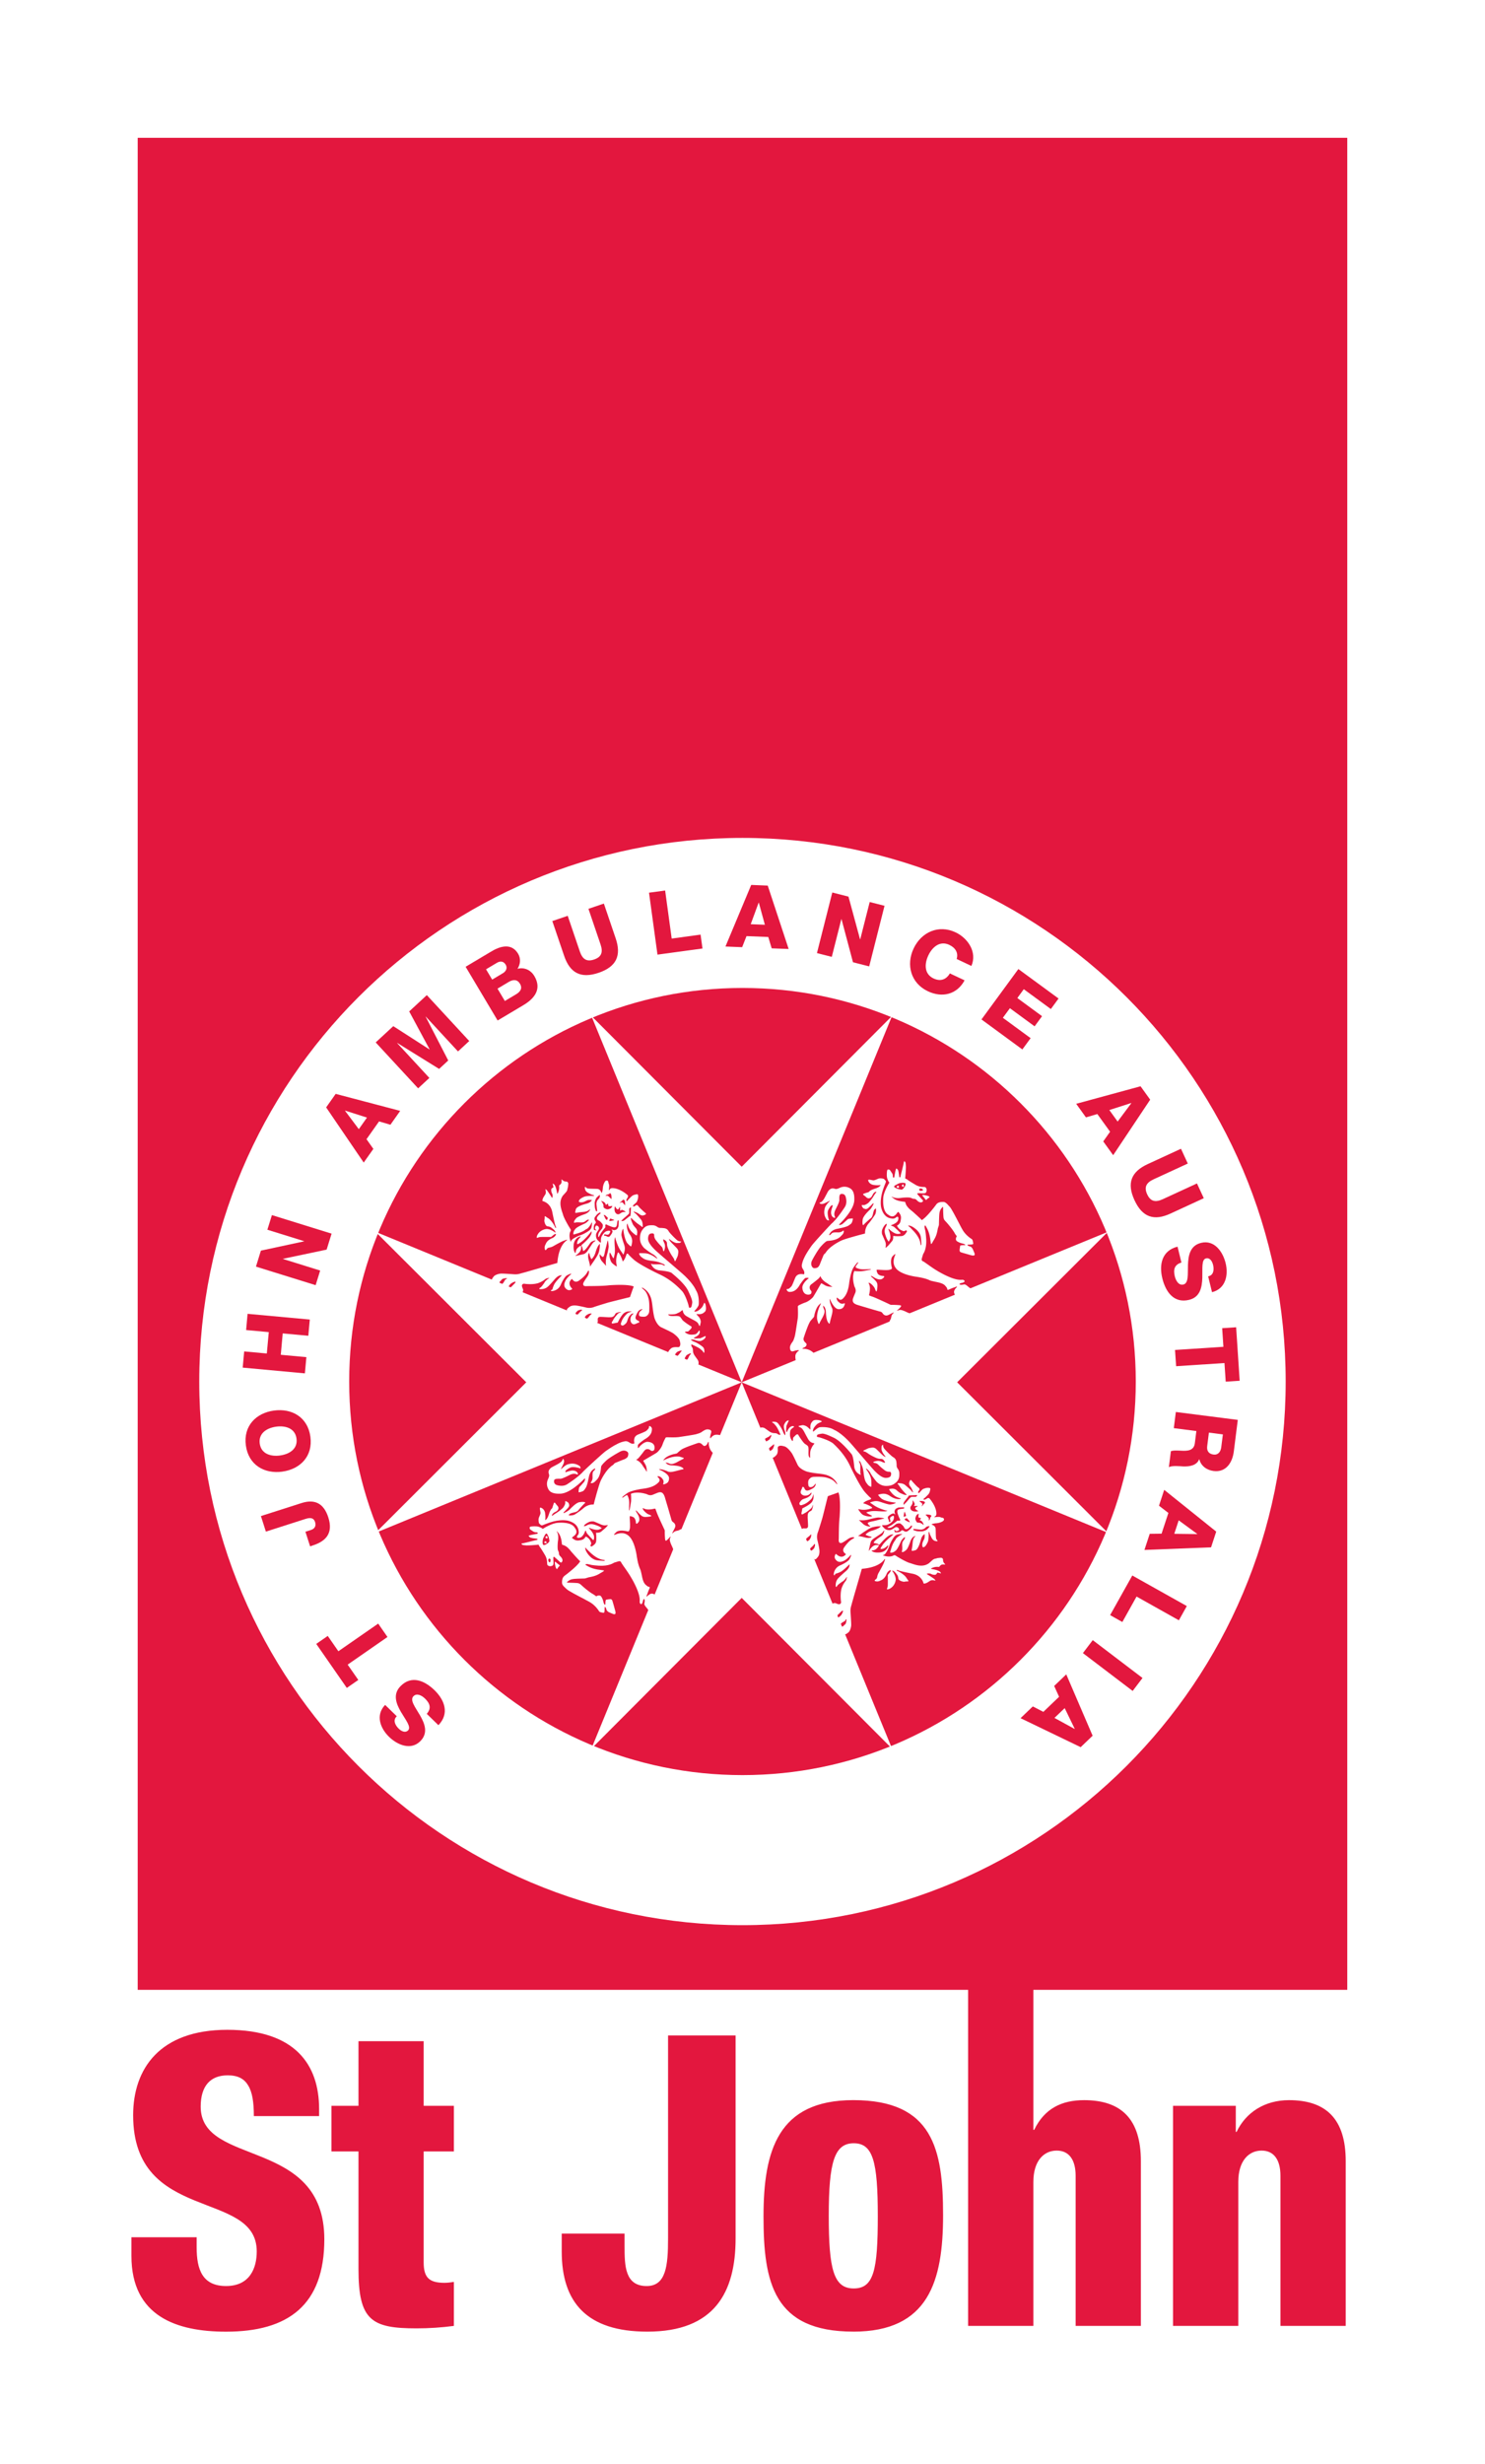
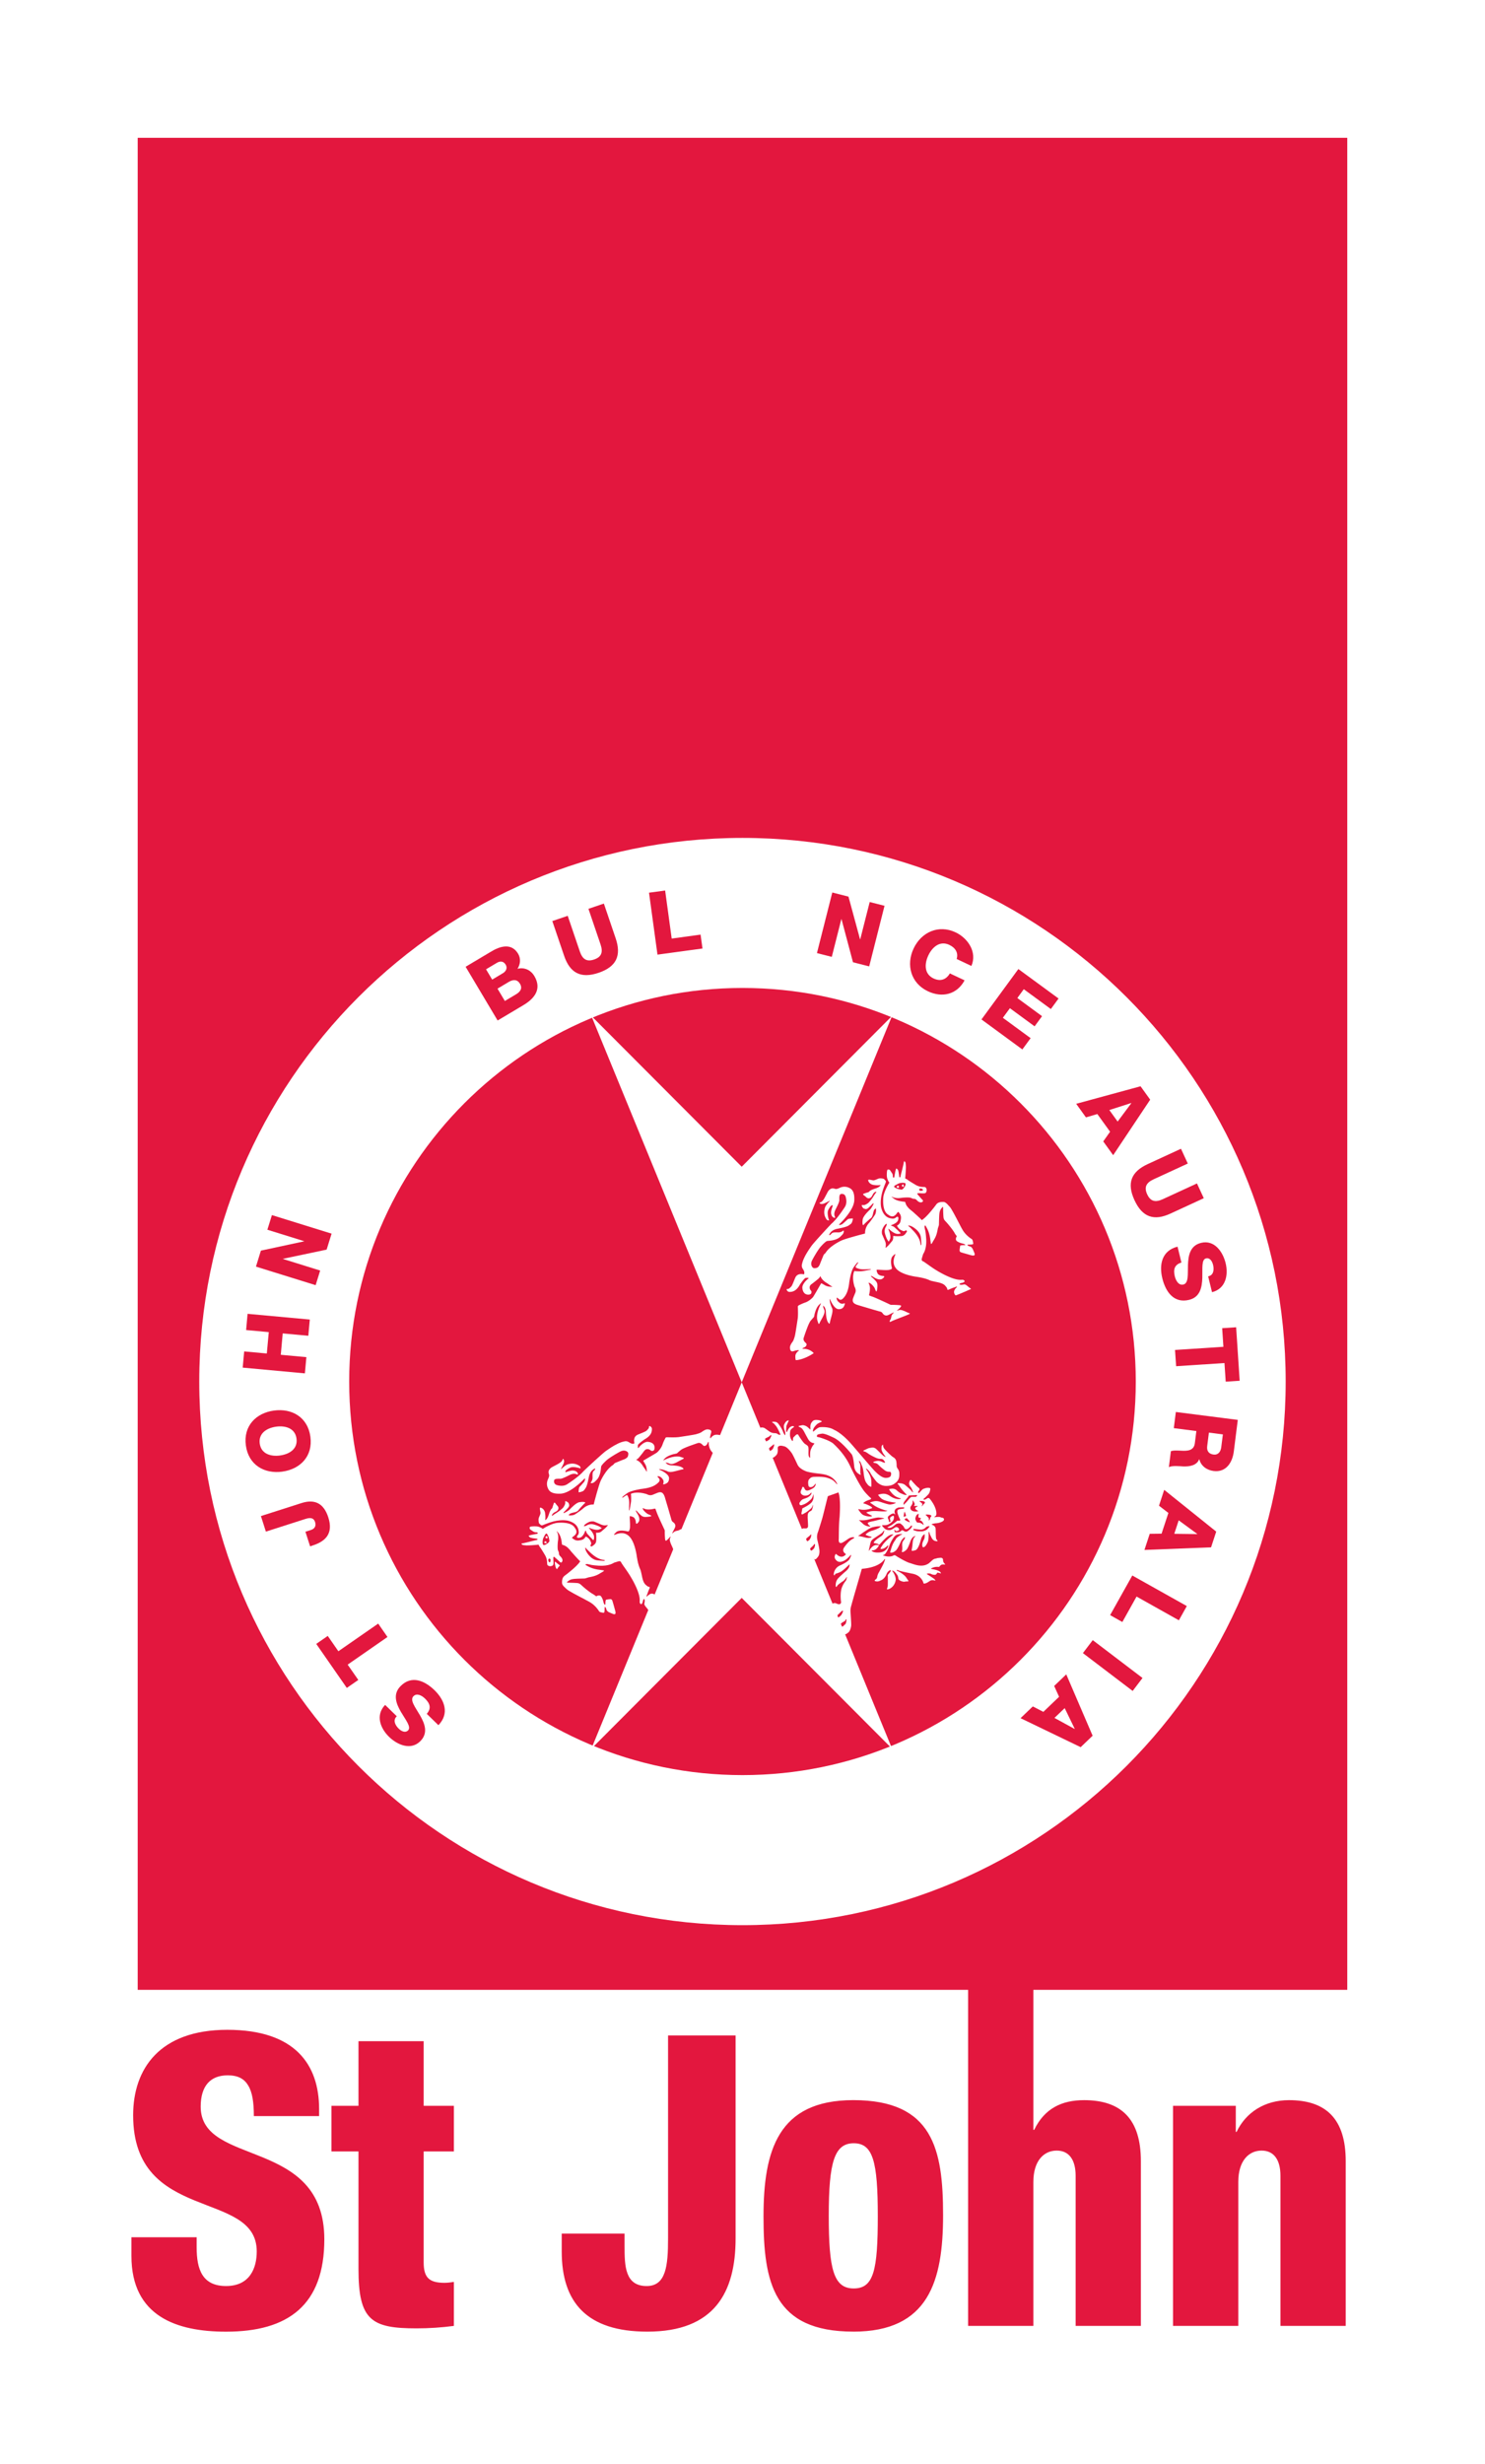
<svg xmlns="http://www.w3.org/2000/svg" id="Layer_2" viewBox="0 0 529.58 877.94">
  <defs>
    <clipPath id="clippath">
      <path fill="none" stroke-width="0" d="M0 0h529.58v877.94H0z" />
    </clipPath>
    <style>.cls-1,.cls-3,.cls-4{stroke-width:0}.cls-1,.cls-3{fill:#e3173e}.cls-3{fill-rule:evenodd}.cls-4{fill:#fff}</style>
  </defs>
  <g id="Layer_1-2">
    <path class="cls-4" d="M0 0h529.58v877.94H0z" />
    <path class="cls-1" d="M49.11 49.11h431.35v659.97H49.11z" />
    <g clip-path="url(#clippath)">
      <path class="cls-1" d="M46.87 797.24v6.65c0 21.61 16.23 27 33.74 27 22.14 0 35.05-9.44 35.05-32.92 0-36.55-44.09-25.65-44.09-47.26 0-7.53 3.57-11.17 9.64-11.17 3.57 0 5.87 1.18 7.3 3.63 1.45 2.32 2.02 5.92 2.02 10.89h23.27v-2.48c0-15.93-8.62-28.26-32.74-28.26s-33.58 13.9-33.58 30.45c0 38.68 44.08 26.24 44.08 48.53 0 5.95-2.47 12.32-10.94 12.32s-10.49-5.93-10.49-13.77v-3.61H46.88zm80.97 11.32c0 18.27 4.59 21.15 20.67 21.15 4.46 0 8.93-.29 13.35-.88v-15.67c-.97.15-2.28.32-3.29.32-5.43 0-7.48-1.75-7.48-7.28v-39.54h10.77v-16.25h-10.77v-23.03h-23.25v23.03h-9.63v16.25h9.63v41.91zm110.4-10.9c0 9.74-.72 16.97-7.63 16.97-7.75 0-7.88-7.23-7.88-14.21v-4.48h-22.41v6.38c0 18.09 8.9 28.56 30.54 28.56 23.89 0 31.47-13.94 31.47-33.23v-72.31h-24.09v72.31zm66.06 33.22c26.85 0 32.02-17.99 32.02-41.49s-3.6-41.01-32.02-41.01c-26.86 0-32.02 17.97-32.02 41.46s3.57 41.03 32.02 41.03m8.74-41.17c0 19.29-1.44 25.79-8.59 25.79s-8.9-6.8-8.9-25.91 2.02-25.83 8.9-25.83 8.59 6.52 8.59 25.95m32.2 39.13h23.28v-51.31c0-7.68 3.87-11.16 8.32-11.16s6.75 3.35 6.75 8.96v53.51h23.27v-58.7c0-15.07-7.05-21.74-20.25-21.74-7.91 0-14.08 2.9-17.8 10.58h-.29v-56.01h-23.28v125.87zm73.08 0h23.28v-51.31c0-7.68 3.86-11.16 8.3-11.16s6.73 3.35 6.73 8.96v53.51h23.28v-58.7c0-15.07-7.03-21.74-20.24-21.74-8.64 0-15.37 4.35-18.68 11.31h-.28v-9.29h-22.39v78.42z" />
      <path class="cls-4" d="M71.06 492.31c0-107 86.73-193.72 193.72-193.72S458.5 385.31 458.5 492.31s-86.73 193.72-193.72 193.72S71.06 599.3 71.06 492.31" />
      <path class="cls-1" d="M156.35 614.77c3.96-4.11 2.28-8.88-1.38-12.45-3.51-3.42-8.22-5.48-12.16-1.43-2.81 2.88-1.53 6.22.15 9.11 1.7 2.91 3.78 5.38 2.58 6.61-1.02 1.05-2.44.28-3.34-.59-1.27-1.24-2.18-3.04-.7-4.43l-4.16-4.05c-3.48 3.62-1.78 8.28 1.39 11.37 3 2.92 7.84 4.97 11.23 1.49 2.85-2.93 1.46-6.29-.19-9.16-1.68-2.89-3.7-5.38-2.33-6.79 1.15-1.19 2.89-.36 4.14.85 1.77 1.72 2.34 3.46.61 5.42l4.16 4.05zm-43.57-28.97l10.9 15.69 4.1-2.84-3.8-5.46 14.2-9.85-3.31-4.77-14.2 9.85-3.79-5.46-4.1 2.84zm-19.73-45.54l1.77 5.53 14.14-4.53c2.05-.65 2.99-.17 3.4 1.11.44 1.37-.09 2.39-1.48 2.84l-1.96.62 1.67 5.2.92-.3c4.73-1.51 7.38-4.36 5.58-9.98-1.6-4.99-4.79-6.66-9.54-5.14l-14.5 4.64z" />
      <path class="cls-3" d="M100.68 524.41c6.4-.87 10.96-5.49 10.01-12.44-.95-6.96-6.59-10.19-12.99-9.32-6.4.87-10.97 5.49-10.02 12.45.95 6.95 6.6 10.19 12.99 9.32m-.78-5.76c-3.28.45-6.75-.53-7.26-4.24-.51-3.71 2.58-5.58 5.86-6.03 3.27-.45 6.75.53 7.25 4.24.51 3.71-2.57 5.58-5.85 6.02" />
      <path class="cls-1" d="M108.73 489.4l.53-5.78-9.13-.84.69-7.62 9.13.84.53-5.78-22.19-2.04-.52 5.78 8.08.74-.7 7.62-8.07-.74-.53 5.77 22.18 2.05zm3.83-31.43l1.62-5.21-13.27-4.13.02-.06 15.55-3.27 1.77-5.69L96.97 433l-1.62 5.21 13.12 4.08-.03.06-15.4 3.31-1.76 5.7 21.28 6.61z" />
-       <path class="cls-3" d="M123.04 395.81l.03-.05 7.8 2.49-2.91 4.13-4.92-6.57zm6.67 18.46l3.44-4.86-2.45-3.46 4.48-6.34 4.05 1.19 3.49-4.94-23.01-6.06-3.4 4.82 13.4 19.66z" />
-       <path class="cls-1" d="M149.11 387.83l4.01-3.71-11.49-12.42.05-.04 14.92 9.25 3.25-3.01-8.05-15.6.04-.04 11.49 12.42 4.01-3.71-15.13-16.36-6.28 5.81 7.27 13.5-.04.05-12.91-8.3-6.27 5.8 15.13 16.36z" />
      <path class="cls-3" d="M177.43 352.3l3.99-2.38c1.5-.9 3.02-1.03 4.02.66.94 1.58.18 2.8-1.41 3.74l-3.99 2.38-2.62-4.4zm.02 11.36l9.19-5.47c4.11-2.44 6.63-5.83 3.91-10.39-1.3-2.18-3.61-3.19-6-2.57 1.05-1.64 1.24-3.65.22-5.36-2.38-3.99-6.51-2.7-9.77-.69l-8.95 5.33 11.41 19.14zm-4.12-18.25l3.86-2.3c1.04-.62 2.3-.75 3.14.64.82 1.37-.09 2.52-.95 3.03l-3.86 2.3-2.19-3.67z" />
      <path class="cls-1" d="M215.34 321.99l-5.49 1.87 4.32 12.7c.92 2.72.39 4.45-2.3 5.36-2.69.91-4.16-.13-5.09-2.86l-4.32-12.71-5.49 1.87 4.21 12.38c2.08 6.12 5.92 8.21 12.31 6.05 6.38-2.17 8.15-6.16 6.07-12.28l-4.21-12.38zm19.13 18.19l16.05-2.18-.68-4.95-10.3 1.41-2.34-17.13-5.75.78 3.02 22.07z" />
-       <path class="cls-3" d="M270.55 321.65h.06l2.16 7.89-5.05-.2 2.83-7.7zm-11.85 15.64l5.96.24 1.56-3.94 7.76.3 1.22 4.05 6.05.23-7.46-22.59-5.89-.24-9.18 21.93z" />
      <path class="cls-1" d="M291.34 339.63l5.29 1.35 3.41-13.46.06.02 4.09 15.36 5.78 1.47 5.47-21.59-5.29-1.35-3.38 13.31-.06-.02-4.13-15.21-5.77-1.47-5.47 21.59zm55.08 4.58c2.14-4.92-1.27-9.91-5.62-11.96-6.1-2.88-12.24-.08-14.99 5.75-2.75 5.84-.99 12.37 5.1 15.24 5.11 2.41 10.36 1.16 13.08-3.9l-5.25-2.47c-1.29 2.22-3.36 2.96-5.82 1.8-3.38-1.6-3.27-5.2-1.87-8.19 1.41-2.99 4.12-5.37 7.5-3.77 2.2 1.04 3.28 2.86 2.61 5.02l5.25 2.48zm3.59 19.07l14.58 10.69 2.95-4.02-9.9-7.26 2.51-3.42 8.81 6.46 2.65-3.62-8.81-6.46 2.3-3.15 9.65 7.07 2.75-3.75-14.33-10.5-13.16 17.96z" />
      <path class="cls-3" d="M403.42 393.06l.04.05-4.89 6.56-2.96-4.11 7.81-2.5zm-19.63.28l3.48 4.84 4.06-1.19 4.55 6.3-2.44 3.45 3.54 4.91 13.2-19.78-3.44-4.78-22.95 6.25z" />
      <path class="cls-1" d="M429.3 426.99l-2.44-5.27-12.18 5.61c-2.6 1.2-4.38.85-5.57-1.73-1.19-2.58-.31-4.16 2.3-5.36l12.18-5.61-2.43-5.27-11.87 5.47c-5.86 2.7-7.54 6.74-4.71 12.86 2.83 6.12 6.99 7.47 12.85 4.76l11.87-5.47zm-9.37 17.26c-5.54 1.38-6.64 6.32-5.42 11.29 1.17 4.76 4.07 9 9.56 7.66 3.91-.96 4.59-4.46 4.7-7.8.1-3.37-.36-6.56 1.31-6.97 1.42-.34 2.22 1.07 2.52 2.28.42 1.73.24 3.73-1.75 4.12l1.38 5.64c4.87-1.22 5.9-6.07 4.85-10.37-1-4.06-4.01-8.37-8.74-7.21-3.98.97-4.57 4.56-4.69 7.87-.11 3.33.28 6.51-1.63 6.98-1.61.39-2.64-1.22-3.06-2.91-.59-2.4-.16-4.17 2.36-4.92l-1.38-5.64zm22.16 47.78l-1.26-19.06-4.98.33.44 6.63-17.25 1.13.39 5.79 17.24-1.13.44 6.63 4.98-.32z" />
      <path class="cls-3" d="M419.33 503.16l-.73 5.76 8.05 1.03-.55 4.36c-.35 2.69-2.68 2.77-4.93 2.64-.63-.02-2.8-.2-3.61.2l-.72 5.7c.91-.67 4.17-.35 5.1-.29 2.12.08 4.85-.27 5.7-2.55h.06c.61 2.45 2.72 3.88 5.1 4.18 4.46.57 6.71-3.04 7.2-6.95l1.42-11.26-22.1-2.82zm16.77 7.98l-.58 4.58c-.2 1.61-1.11 2.82-2.75 2.61-1.67-.22-2.48-1.26-2.26-2.99l.61-4.83 4.99.64zm-9.13 35.47l-.02.06-8.18-.1 1.58-4.8 6.62 4.85zm-11.79-15.71l-1.86 5.66 3.35 2.58-2.43 7.38-4.22.05-1.89 5.75 23.76-.93 1.84-5.6-18.56-14.89z" />
      <path class="cls-1" d="M403.8 561.43l-7.91 14.12 4.36 2.45 5.07-9.07 15.09 8.46 2.83-5.07-19.44-10.89z" />
      <path class="cls-1" transform="rotate(-52.76 396.812 593.512)" d="M393.91 582.37h5.8v22.29h-5.8z" />
      <path class="cls-3" d="M383.27 616.07l-.05.04-7.18-3.93 3.65-3.49 3.58 7.38zm-3.03-19.4l-4.3 4.12 1.75 3.86-5.61 5.37-3.76-1.94-4.37 4.19 21.44 10.33 4.26-4.08-9.4-21.86z" />
      <path class="cls-1" d="M124.53 492.31c0-77.46 62.79-140.25 140.25-140.25s140.26 62.79 140.26 140.25-62.79 140.25-140.26 140.25-140.25-62.79-140.25-140.25" />
      <path class="cls-4" d="M318.13 362.02l-53.62 53.74-53.62-53.74 53.62 130.57-53.62 130.56 53.62-53.74 53.62 53.74-53.62-130.56 53.62-130.57z" />
-       <path class="cls-4" d="M133.95 438.97l53.73 53.61-53.73 53.63 130.56-53.62 130.57 53.62-53.74-53.63 53.74-53.61-130.57 53.61-130.56-53.61z" />
-       <path class="cls-4" d="M249.44 476.89c-.39.03-1.36.13-1.76.04-.19-.05-.41-.11-.03-.33.18-.08 1.42-.61 1.73-1.33.07-.17.18-.36.19-.64 0-.19-.11-.72-.39-.36-.06.09-.67 1.13-1.33 1.22-.66.09-1.96.35-3.1-.41-.1-.07-.89-.42-.17-.55.14-.03.79.03 1.03-.23l.24-.24c.28-.28.64-.64.68-.75.06-.14.29-.52-.16-.74-.45-.22-2.66-1.7-3.07-2.26-.17-.23-.59-.95-.87-1.12-.27-.16-.62-.25-1.56-.24-.94.02-1.82.06-2.2-.18-.1-.05-.74-.4-.06-.39.32 0 2.11.11 2.87-.37.28-.13 1.01-.4 1.5-.88.15-.1.48-.43.53-.04.03.17.1 1.1 1.15 1.82.33.23 2.04 1.15 2.52 1.4s1.61.81 1.88 1.47c.06.12.23.55.33.63.07.05.2.32.3-.27.04-.27.27-.99.2-1.34-.06-.35-.24-1.12-.9-1.76-.15-.17-.44-.49-.51-.55-.06-.05-.27-.23.2-.22.47.01 1.52.21 2.38-.57.21-.17.64-.39.7-1.29.01-.35-.03-1.26-.26-1.77-.08-.17-.25-.65-.45-.19-.05.12-.51 1.32-.99 1.69-.16.17-.99.98-1.66 1.16-.21.05-1.13.32-.62-.27.2-.21 1.35-1.46 1.4-2.19.03-.48.09-1.69-.17-2.95h-.03.03c-.14-.69-.38-1.4-.76-2-.1-.21-.96-2.39-4.44-5.61h-.04.04a12.3 12.3 0 00-.39-.35c-.64-.6-6.85-5.87-8.41-7.26-.02-.01-.04-.03-.05-.04-.28-.29-3.96-3.17-3.85-5.3 0-.33.1-1.55.88-1.72.12-.03 1.19-.38 1.31.44.01.1-.13.86.55 1.79.07.1.99 1.32 1.94 2.23.13.17.53.46.63 1.3.03.14.26 1.07.54 0 .08-.27.42-1.27-.02-2.34-.12-.24-.37-.77-.4-1.02-.01-.16-.16-.51.3-.25.12.07.93.46 1.02 1.18.01.09-.05.9.32 1.78.1.27.47 1.1.95 1.95h.02-.02c.25.44.53.89.81 1.26.19.29.47.76.52.93s.18 1.15.64 0c.11-.34.64-1.17.69-1.78.01-.12.03-.25.06-.39.09-.56.16-1.2-.51-1.92-.84-.91-2.22-2.21-2.5-2.68-.09-.14-.37-.73-.16-.58s1.83 1.62 3.04 1.43c.29 0 .72.03 1.02-.23.09-.06.34-.35-.04-.32-.14.01-.72-.03-1.3-.51-.57-.48-2.29-2.19-2.81-2.93-.24-.31-.52-1.14-1.79-1.29-.23-.03-1.07-.11-1.2-.09-.06 0-.23.02-.46-.03h-.1.1c-.18-.04-.4-.12-.65-.28-.24-.16-.84-.64-1.73-.64-.81 0-2.01-.11-3.05.92-.11.11-.23.23-.34.37-.17.24-1.04 1.09-1.13 2.93-.02.65-.16 2.14 1.44 3.86.23.19 1.55 1.27 2.76 2.01.21.13.42.25.62.35.24.16 1 .79 1.22 1.19.04.06.27.43-.13.16-.18-.12-1.67-1.31-3.28-1.69 0 0-.61-.11-.91-.12-.26 0-1.76-.09-1.98.03-.05.04-.07.05-.08.08 0 .04.02.08.07.2.12.23.22.63.86 1.1.64.47 1.04.94 3.42 1.27.35.05 2.16.18 3.39.77.25.11 1.29.45 1.38.71.03.08.15.36-.2.22-.16-.1-.82-.45-1.4-.46-.58 0-2.5.05-2.76-.02-.26-.07-.64-.3-.4.12s.8 1.73 2.73 2.06c.55.07 3.8.3 4.62 1 .16.14.42.36.76.65 1.43 1.22 4.14 3.65 5.11 5.8.18.41.51 1.09.81 1.81.36.89.67 1.83.57 2.35-.03.1-.18 1.48-.49 1.61-.31.14-.66.34-.76-.44-.05-.38-.57-2.07-1.24-3.52h-.06.06c-.35-.76-.75-1.46-1.14-1.87-1.08-1.14-3.69-3.86-7.57-5.74-.16-.08-.32-.16-.48-.23-.51-.22-7.2-3.42-9.28-5.34-.7-.62-1.47-1.39-1.7-1.65-.1-.12-.21-.29-.32-.37h-.27c-.06.04-.13.13-.2.28-.08.24-.53 1.69-1.03 2.18-.11.13-.32.65-.46-.24-.13-.42-.65-1.63-1.04-2.22-.07-.11-.14-.21-.2-.27-.13-.11-.28-.32-.4.02-.01.05-.05.13-.08.24-.23.66-.76 2.4-.24 4.32.05.05.02.36-.39.04-.21-.16-1.43-.91-1.73-1.68-.21-.45-.58-1.6-.46-2.68 0-.06 0-.12.02-.18.06-.1.08-.34.32.08.02.04.04.07.06.11h.01c.24.47.68 1.27.77 1.4.07.1.23.55.42-.28.08-.36.18-.68.24-1.12h-.04.04c.08-.57.12-1.36 0-2.7-.02-.5-.15-2.1 0-2.68.06-.26.14-.83.26 0 .1.36.74 2.66 1.81 4.24.13.18.6.85.76 1.11s.05.07.05.08c.05.1.2.47.38-.08.01-.05.03-.09.04-.15.14-.44.5-1.43.2-2.56-.07-.42-1.2-3.35-1.1-4.16.06-.47.15-1.15.39-1.61.08-.16.3-.7.31.08.04.52.41 3.2 1.29 4.55.25.37 1.03 1.07 1.18 1.17.16.11.3.37.48-.49.17-.86.45-1.79-.44-3.3-.21-.35-.98-1.25-1.22-2.71a4.35 4.35 0 01-.06-.52c-.01-.38 0-.67.19-1.01.12.17.18.77.55 1.52.24.5.62 1.07 1.24 1.64.2.19.86.75 1.18.93.15.07.44.4.46-.23.04-.34.28-1.27-.37-2.14-.04-.04-.09-.11-.16-.19-.31-.35-.88-1-1.02-1.4-.18-.5-.54-1.18-.59-1.62-.01-.17-.16-.86.35-.23.22.23 1.53 1.44 2.21 1.9.57.4 1.01.7 1.14.82.14.12.56.56.48-.25-.03-.45-.04-1.43-.61-2.15-.32-.38-1.62-1.93-1.94-2.15-.32-.23-.99-.8-.58-.7.41.09 1.34.48 1.73.78.39.29.99.84 1.9.49.26-.11 1-.34.48-.76-.46-.35-1.87-1.64-2.32-2.16-.15-.17-.54-.93-1.1-.6-.12.08-.52.41-.71.41-.19 0-.55.01-.18-.48.16-.2 1.14-.86 1.34-1.43.2-.56.41-1.09.36-1.9-.03-.16 0-.75-.84-.44-.21.05-.99.1-1.69.83-.1.11-1.07 1-1.29 1.41-.05.07-.57.29-.33-.44.09-.29.53-.9.53-1.03 0-.14.07-.39-.29-.69-.08-.06-.23-.18-.42-.34-.77-.58-2.37-1.67-4.11-1.95-.44-.06-1.17-.16-1.52.18-.07.08-.31.29-.4.57-.03.04-.12-.09-.06-.48s.13-1.38 0-1.72c-.08-.16-.17-.36-.18-.62-.03-.18-.23-.69-.45-.69-.16 0-.61-.11-.97.67-.07.13-.55.96-.61 2.38-.04.24-.13.99-.31 1.22-.04.08-.16.27-.24-.11-.07-.22-.46-1.1-1.33-1.18-.87-.08-3.36-.01-3.75-.25-.25-.14-.41-.35-.49-.39-.08-.03-.32-.16-.26.25.05.27-.02 1.02.96 1.67.21.12.5.29.82.44.32.17.67.32.99.42.13.04.49.11.51.2.01.08.05.17-.26.16-.3 0-2.57-.09-3.44.37-.33.15-1.29.63-1.54 1.07-.1.16-.46.66.17.79.51.04.99.15 2.04-.39.26-.1.66-.44 1.41-.42.44 0 .82-.02.87.04-.24.35-.65.94-1.77 1.25-1.11.31-3.67.99-3.98 2.05-.07.2-.22.97-.21 1.1.01.14-.02.27.8.1.82-.17 1.68-.21 2.33-.29.65-.07 1.25-.22 1.76-.63.14-.16.34-.34.41-.34-.07.38-.26 1.12-1.82 1.76-.29.1-2.69.92-3.17 1.53-.49.61-.7.88-.74 1.34-.02.15-.15.3.44.16.33-.08.81-.09 1.23-.08.43 0 1.64.22 2.33-.37.38-.27.66-.52.85-.55.19-.03.7-.12.39.19-.32.32-.72.82-1.39 1.15-.53.26-2.04.89-2.91 1.52h.01-.01c-.23.16-.41.33-.52.49-.3.42-.65.82-.66 1.62.01.14-.11.44.75.1.45-.15 2.37-.57 3.65-1.61.31-.19.5-.19.89-.59h-.02.02c.22-.23.49-.58.88-1.16.09-.19.25-.56.33-.64.07-.07.21-.27.16.17-.04.3-.05 1.04-.3 1.7-.13.27-.31.54-.59.8-.09.1-1.75 1.32-3.48 1.85-.38.11-2.68 1.1-3.04 1.84-.02.08-.12.59-.22.31 0 0-.78-1.81-.16-3.44.09-.15.43-.56.04-1.07-.03-.04-.11-.17-.22-.35h-.02.02c-.58-.94-2.03-3.45-2.34-4.59-.37-1.37-1.9-4.4-.08-6.89.11-.13.36-.41.59-.66.23-.26.46-.5.53-.59.13-.17.42-.54.47-.93.05-.4.21-.76.23-.96.02-.2.13-1.16.09-1.27-.04-.11-.17-.51-.56-.58-.17-.03-.9.03-1.35-.44-.18-.13-.46-.38-.46-.38-.11.28.12.81-.11 1.38-.07.1-.23.39-.47.56-.09.08-.36.19-.3.57.04.16.09 1.16-.3 2.04-.09.13-.14.48-.27.54-.09-.04-.15-.09-.19-.33-.04-.25-.41-2.69-1.24-3.09-.11-.07-.33-.29-.27.08.06.17.27.97.22 1.14-.07.04-.8.27-.76.89 0 .13.01.77.27 1.21.02.03.05.09.08.18.1.27.21.74.08 1.18 0 .05-.07.44-.29.06-.07-.13-.42-.68-.79-1.24-.4-.6-.81-1.2-.92-1.31-.22-.19-.5-.36-.5-.36-.03.38.28.92.05 1.66-.01.04-.02.06-.04.1-.07.15-.74 1.12-.86 1.43-.12.3-.39 1.02-.08 1.09.22.05 2.79.69 3.39 4.01.04.22.82 4.09 1.14 4.87.07.13.28.51.17.59-.01.01-.02.03-.04.04s-.08.06-.15 0c-.04-.03-.08-.1-.13-.22-.06-.17-1.27-2.65-2.77-3.38-.3-.22-.61-.45-.67-.47-.06-.02-.3-.18-.29.13 0 .2-.01.88-.08 1.08-.07.19-.03.59.05.87.08.29.35 1.23.94 1.42.17.06 1.07.1 1.56.57s.02.02.03.03c.15.13 1.08.76 1.25 1.25.04.11.17.38.06.38-.11 0-.19-.07-.33-.18-.13-.11-1.53-1.12-2.87-1.06-.29 0-2.46.33-3.33 2.4-.06.13-.19.74-.03.75.15 0 .64-.23 1.06-.29.41-.06 3.39-.04 3.59-.03.2 0 .4.07.73-.27.2-.17.82-.71 1.02-.75.16-.04.51-.15.33.25-.05.19-.39.76-1.22 1.16-.14.06-1.88.69-2.39 2.15-.07.13-.52.82-.34 1.68.04.16.14.8.59.25.13-.17.36-.56.91-.66.2-.04.88-.14 1.64-.58.75-.45 2.92-1.62 3.38-1.78.46-.17 1.15-.44 1.26-.44.11 0 .31.03.13.17-.14.12-1.91 1.04-2.89 4.76-.24.93-.43 2.04-.53 3.33-.22.04-11.9 3.46-12.48 3.58-.58.12-1.44.55-2.91.45-1.47-.1-4.08-.28-4.76-.24-.44.03-1.2.19-1.81.49h-.01c-.34.17-.63.39-.79.64-.16.23-.67.75-.57 1.2.05.13 6.43 5.11 10.92 4.35.1-.11.27-.7.19-1.02-.07-.32-.68-1.35-.28-1.73.13-.18.29-.41 1-.27.21.03 3.24.4 5.14-.46.34-.15 1.11-.45 2.04-1.22.16-.1.42-.28.76-.33.21-.02.61-.23.68-.09-.45.33-1.36.97-1.62 1.49-.11.23-1.07 1.61-1.47 1.88-.13.11-.42.23-.45.34-.03.1-.06.29.39.27.44-.02 1.75.08 2.92-1.15.45-.41 1.47-1.57 1.95-2.12.38-.44 1.45-1.8 2.75-1.67-.27.39-2.34 2.29-2.81 3.48-.05.07-.41.93-.5 1.41-.03.1-.11.23-.24.28-.13.05-.32.08-.32.18 0 .1-.04.26.26.27.21.03 2.38-.09 3.31-2.41.08-.23 1.28-2.8 2.23-3.23.04-.03.1-.06.16-.08.37-.19.96-.47 1.16-.44.1-.02.26 0-.04.23-.03.02-.11.1-.23.21-.48.45-1.53 1.51-1.8 2.35-.06.18-.81 1.55.33 2.55.18.13.82.88 2.01.27.11-.07.27-.23.06-.44-.15-.11-1.31-1.33-.63-2.57.16-.29.46-.64.7-.77.25.37 1.07 1.67 2.56.54.37-.28 1.39-1 2.17-1.91h.01c.22-.28.43-.55.59-.84.16-.23.38-.7.48-.73.08-.02.24.03.23.3 0 .18.04.6-.27 1.27-.12.27-.3.57-.56.91-.13.21-1.26 1.78-1.24 2.18.02.18-.2.97 1.27.86.4-.05 5.6.02 7.97-.31.55-.02 6.23-.47 8.6.36.1.03.23.08.13.27-.11.18-1.13 3.14-1.18 3.27-.01.02-.01.04-.02.07-.02.11-.02.22-.33.3-.36.09-6.94 1.71-7.6 1.91-.65.19-4.32 1.31-4.82 1.51-.5.2-1.53.55-2.88.26-.57-.14-3.08-.73-3.91-.75-.32-.04-1.41-.02-2.02.44-.61.46-1.01.74-1.07 1.26.05.21 7.25 4.63 10.78 4.61.13-.13.32-.36.3-.78-.02-.42-.24-1.47.86-1.47 1.1-.01 2.91.17 3.3.13.4-.05 1.32.16 1.9-.87.13-.18.22-.6.75-.73.37-.1.73-.25 1.08-.26.19 0 .47-.02.45.05-.42.18-.94.16-1.52.95-.11.12-1.14 1.29-1.43 2.01-.09.16-.41.59-.41.73s-.11.4.46.34c.32-.04.98-.23 1.21-.24.23-.01.4.06.6-.37.2-.44 1.36-2.74 2.33-3.23.19-.12.71-.46 1.58-.46.1 0 .89-.03.94 0-.11.1-1.23.4-1.65.79-.43.39-1.64 1.65-2.01 2.9-.07.19-.42.88-.07 1.18.09.07.5.39 1.08-.12.16-.15.73-.44.98-1.17.16-.46.46-1.45.8-1.85.14-.21.7-.9 1.07-.94.15-.05.56-.11.38.07-.18.19-.81.72-.91 1.24-.04.16-.5 1.51.54 2.31.19.12.55.41 1.62-.17.18-.08.21-.12.51-.18.2-.07.35-.07.31-.36a.45.45 0 00-.24-.34c-.17-.09-.81-.34-.95-.67-.07-.16-.22-.42.02-1.08.15-.42.4-.89.49-1.06.09-.17.45-.86.91-1.06.16-.08.34-.24.7-.27.12-.03.37-.01.14.16-.14.1-1.01.67-1.11 1.32-.02.23-.24 1.01.68 1.13.33.02 1.55.27 2.16-.33.19-.19.76-.65.79-1.61.04-.96.11-3.38-.3-4.67-.05-.16-.1-.36-.18-.59-.23-.67-.6-1.57-1.27-2.18-.19-.17-.47-.47-.78-.69-.11-.07-.08-.34.14-.19.21.13 1.88.89 2.78 3.06l.15.39c.05.13.4.95.65 3.42.04.21.36 3.32.87 4.41.1.19.75 1.97 2.08 2.74.11.06 1.37.64 2.55 1.22h.02c.91.46 1.76.9 1.98 1.11.26.2 2.12 1.54 2.22 2.71.03.12.38 1.05 0 1.74-.06.1-.13.38-.69.37-.56 0-1.95-.17-2.65.65-.11.12-.57.5-.8 1.14-.02.17 5.28 4.44 10.78 4.36.04-.17.16-.96-.23-1.56-.17-.26-1.09-1.52-1.24-1.77-.15-.25-.46-.81-.48-1.45-.01-.28-.04-.89-.17-1.1-.13-.21-.42-.62-.42-.83 0-.21-.13-.58.3-.34.17.09 2.42 1.07 2.9 1.57.21.18.65.5.88.78.1.14.2.39.29.44.07.05.28.28.27-.21-.01-.48.12-1.2-.63-1.84-.23-.21-1.98-1.5-3.14-1.82-.19-.09-1.3-.64-.91-.72.23-.03.94-.04 1.46.18.19.06 1.56.62 2.37.13.46-.23.94-.51 1.19-.97.09-.17.26-.67-.04-.57-.3.1-1.62.79-2 .82m-69.15-21.05c-.21.11-.58.85-.58.85-.05.11-.3.45-.58.75-.28.3-.82-.02-.94-.12-.15-.12-.11-.37-.06-.51.04-.15.56-.59.8-.93.24-.34 1.37-.45 1.58-.46.21 0 .26.08.26.12s-.31.2-.48.29m3.42 1.2c-.06.12-.27.32-.47.53l-1.09 1.1c-.34.36-.67-.01-.73-.07-.14-.14-.05-.27-.02-.33.02-.07.16-.19.43-.58.27-.39 1.11-.79 1.11-.79.06-.02.46-.19.7-.23.24-.05.13.26.07.38m40.39-24.43c.27-.33.26-.46.26-.53 0-.06.01-.85 0-1.22 0-.37.3-.53.41-.61.27-.21.19.34.19.39l-.07 1.45c0 .57-.1.96-.11 1.09-.01.13-.41.18-.52.31-.11.13-.85.7-1.38 1.12-.52.42-.73.44-1.11.47-.39.03-.1-.23-.08-.27.03-.04.33-.33.65-.64.33-.32 1.47-1.24 1.75-1.57m-2.89-4.29c.29-.17.81-.71.81-.71.24-.23.44-.14.55-.03.3.24.3 1.01.33 1.53.02.51-.15.22-.2.17-.13-.18-.48-.56-.58-.68-.27-.34-.63-.18-.74-.13-.58.29-.35.06-.17-.15m-2.03 1.76c.02-.38.25-.05.31.06.13.29.42.56.42.56.53.66.94-.39.99-.52.13-.26.19-.08.2.03 0 .1 0 .47.01.79-.04.61.23.28.39.17.29-.2.73.09 1.04.23.31.13.46.42.6.55-.33-.13-.72-.12-.87-.08-.6.05-1.2.56-1.31.64-.96.48-1.47-.37-1.53-.46-.44-.62-.28-1.59-.25-1.97m-2.43-4.49c.31-.07.46-.18.55-.27.03-.04.05-.06.07-.08.18-.19.3-.06.4.08.03.06.05.11.08.15.18.34.19.88.19.88.1 1.27-.2.75-.26.7-.19-.24-.68-.65-.78-.77-.35-.32-.69-.24-.91-.17l-.16-.06c.12-.22.41-.36.82-.46m-1.54 2.64c.4.22.7.56.74.86.05.3.18.22.29.11.11-.11.34-.29.62-.26 0 .08 0 .38.06.6.07.41 1.02.19 1.02.19.67-.12.3.25.23.34-.26.5-.69.59-.96.69-.8.4-1.58-.24-1.72-.31-.38-.19-.28-.64-.31-.92-.1-.83-.76-1.39-.81-1.61.25 0 .64.2.86.32m3.77 6.41c-.01.06-.08.19-.42.22-.17.05-.88.2-1.2.16-.05-.01-.26.06-.05-.33.07-.11.13-.31.17-.38.04-.06-.04-.2.52-.01 0 0 .59.23.98.34m-2.29-.54s-.11.21-.14.34c-.08.38-.33.16-.41.11-.17-.11-.4-.51-.55-.89-.15-.39-.33-.65-.34-.74-.01-.1.39.02.57.14.18.12.47.48.7.64.24.16.15.4.15.4m-4.01-7.3c.27-.39.84-.78 1.03-.96.18-.18.19.11.19.29s-.08.43-.13.6c-.04.17-.62.79-.62.79-.26.24-.45.97-.47 1.24-.04.26.18 1.98.24 2.45.06.47-.19.36-.34.34-.15-.03-.24-.57-.29-.68-.24-.51-.22-1.47-.24-2.15-.01-.68.35-1.53.62-1.92m-4.04 19.81c-.36.22-.64.25-.8.3-.65.16-1.82.41-2.35.54-.53.13-.15-.19 0-.26.19-.11.48-.38.7-.58h.01c.09-.09.17-.16.22-.21.94-.96.78-1.64.79-2.15.01-.51-.3-.33-.3-.33s-.33.2-.46.32c-.98.73-1.1 1.42-1.14 1.81-.07.78-.33.2-.4.11-.51-.91-.37-2.21-.37-2.35.08-2.52 2.05-3.17 2.05-3.17.95-.39.18.35.1.46-.96 1.05-.92 1.88-.88 2.12.05.27.88-.31 1.03-.43 1.66-.93 3.73-3.64 3.98-3.96.24-.32.13.31.09.6-.04.29-.29.68-.38.86-.55 1.03-2.56 2.84-2.96 3.15-.4.32-.21.53-.08.69.18.27.26.82.34 1.19.11.72.46.23.58.17.5-.32 1.5-1.77 1.99-2.51.49-.74 1.5-.93 1.64-.98.58-.14.21.13.13.21-.12.17-.4.29-.57.44-.35.35-1.35 1.97-2.08 3.05-.32.46-.63.74-.9.9m4.74.01c-.38.93-1.01 1.78-1.24 2.17-.28.47-1.26 1.79-1.45 2.14-.3.59-.29.13-.29.01 0-.12-.07-.36-.19-.89-.11-.54-.41-1.53-.44-1.86-.11-.97.06-1.28.11-1.48.01-.04.02-.06.04-.09.09-.22.18-.14.24 0 .04.08.06.19.08.26.03.41.32 1.1.47 1.41.19.74.65-.09.74-.21.34-.36.63-.99.8-1.45.08-.23.14-.41.16-.51.41-1.41.98-2.34.98-2.34l.45-.52c.17-.21.06.27.07.76 0 .5-.2 1.59-.29 1.89-.05.24-.13.47-.23.71m3.19 0c-.08.33-.16.64-.23.91-.31 1.15-.35 2.38-.26 3.06.1.69-.14.24-.24.12l-1.19-1.3c-.84-1.03-.85-2.17-.81-2.35.02-.33.2-.01.32.16.25.36.71.61.71.61.33.21.56-.52.72-1.2.05-.22.09-.43.12-.61.14-.73.77-3.01.89-3.72.12-.72.22.06.28.23.05.17.13 1.01.17 1.51.03.38-.21 1.55-.46 2.6m-.17-6.09c-.25-.16-.71-.25-.91-.25-.19 0-.17-.16.08-.51.15-.01.42.07.84.14s.67-.14.76-.24c.09-.09.31-.53.39-.71.15-.31-.07-.4-.34-.45-.28-.04-.81.09-1.03.18-.57.21-1.2 1.01-1.56 1.65-.36.63-.38 1.25-.36 1.9.01.66-.13.48-.22.47-.07-.01-.66-.55-.87-.78-.74-.71-.68-1.66-.65-2.11.04-.46.78-1.47.85-1.62.22-.29.23-.57.18-.78-.05-.18-.13-.32-.2-.41-.14-.2-.55-.36-.69-.37-.23-.01-.42.51-.48.78 0 .01-.01.04-.01.05-.1.5.42.74.54.82.11.08-.19.08-.3.05-.16-.06-.45-.08-.57-.11-.13-.04-.14-.56-.13-.89 0-.08.01-.17.02-.21.02-.74.4-1.08.52-1.22.33-.28.17-.64.05-.8-.11-.16-.24-.44-.3-.58-.19-.7.34-1.16.47-1.33.43-.67 1.17-1.1 1.33-1.15.16-.05.28.03.34.08.1.12-.15.33-.23.4-.08.08-.41.37-.61.61-.2.23-.37.48-.44.73-.18.68.43.91.8 1.1.38.19.87.79 1.14 1.15.24.33.1.98 0 1.31l-.03.09c-.08.27-.55.71-1.02 1.37-.47.66-.45 1.16-.46 1.48.01.73.33.22.35.13.04-.1.31-.49.5-.9.19-.42 1.31-1.82 1.43-1.97.08-.07.14-.14.18-.21.19-.3.09-.58.08-.71-.02-.29.05-.38.19-.44s.43.11.66.24c.23.12 1.07.45 1.55.62 1.16.36 1.38.01 1.48-.09.25-.22.35-1.36.35-1.36.03-.26.07-.57.18-.78.11-.21.32 0 .35.05.04.04.01.3.01.55.01.25-.02.7-.04 1.13-.01.3-.13.58-.25.8-.05.1-.1.18-.14.24-.24.42-.8.58-1.02.61-.38.05-.85-.18-1.02-.2-.18-.01.06.21.2.36s.01.51-.04.73c-.06.22-.35.64-.77 1.2-.42.57-1.03.23-1.17.16m-9.2 26.64c-.2.11-.6.62-1.01 1.03-.41.41-.67.12-.79.07-.22-.12-.13-.37-.07-.5.05-.13.45-.53.63-.69.21-.25 1.11-.43 1.11-.43.98-.05.33.41.13.53m3.42 1.28c-.13.1-.79 1.01-1.02 1.2-.41.39-.75.03-.85-.06-.27-.2-.14-.34-.1-.41.04-.06.1-.18.35-.46.25-.28 1.04-.62 1.04-.62 1.61-.37.7.26.57.36m32.28 13.15c-.15.16-.63.85-.86 1.08-.36.5-.61.41-.73.38-.12-.03-.31-.19-.39-.25-.29-.2-.09-.36-.03-.44l.41-.52c.21-.26 1.03-.53 1.03-.53 1.18-.34.7.14.56.29m3.26 1.07c-.26.21-.55.91-.74 1.29-.19.37-.3.45-.44.48-.18.07-.48-.12-.65-.23-.17-.11-.1-.32-.06-.42.04-.11.37-.61.51-.85.15-.23 1.24-.72 1.24-.72.79-.15.26.3.14.45m83.42-56.9s1.27.19 1.68.46c.24.15.39.24.15.41-.24.16-.72.5-.84.64-.12.15-.26.41-.53.03-.26-.39-.84-1.06-1.01-1.28-.07-.07-.39-.36.55-.26" />
      <path class="cls-4" d="M342.4 444.1c-.06.35-.18 1.16-.19 1.43 0 .27.07.57.53.74.46.17 2.42.69 2.88.84.46.14 1.37.4 1.65.29.16-.05.46-.12.26-.78-.16-.44-.67-1.64-.75-1.74-.08-.11-.42-.58-.72-.67-.29-.08-.72-.17-.89-.37-.05-.03-.4-.33.17-.32.43 0 1.36-.04 1.54-.11.14-.05.25-.16.17-.51-.07-.35-.15-1.14-.52-1.36-.38-.23-2.27-1.45-3.38-3.5-.15-.25-.56-1-1.05-1.96-1.18-2.27-2.94-5.67-3.48-6.13-.38-.33-1.27-1.65-2.19-1.64-.73-.01-1.89 0-2.56.93-.67.94-3.41 4.46-5 5.46-.06.1-.11.13-.41-.2-.29-.33-2.93-2.73-3.3-3.01-.38-.28-1.88-1.41-2.23-2.77-.08-.25-.07-.44-.37-.47-.3-.03-2.84-.16-4.09-1.37-.27-.17-.57-.47-.57-.47.57.12 1.24.86 3.92.4.73-.07 2.44-.18 3.01.05.21.08.67.34 1.05.34.22 0 .59.04.91.34.32.31.9.99 1.69.92.33-.02.57-.23.66-.4.03-.08.08-.24-.23-.55-.32-.3-1.49-1.68-1.62-1.81-.05-.06-.47-.47.25-.51s2.35.28 2.66-.2c.19-.25.3-.73.26-1.1a.952.952 0 00-.07-.28c-.18-.35-.21-.62-.96-.64-.46 0-1.58.02-2.86-.72 0 0-2.46-1.46-2.75-1.72-.3-.27-.76-.49-.97-.57-.08-.17-.03-.28.01-.64.04-.35.23-2.97.2-3.7-.04-.73-.13-1.33-.21-1.47-.08-.13-.44-.67-.53.05-.04.37-.41 1.84-.49 2.21-.08.37-.59 2.24-.62 2.47-.03.24-.1.63-.23.66-.08 0-.26.1-.31-.3-.05-.4-.25-2.23-.51-2.44-.26-.22-.49-.46-.49-.46-.28.37-.45 1.5-.51 1.82-.06.32-.2 1.03-.21 1.16 0 .13-.03.29-.16.29s-.4.05-.39-.32c0-.37-.01-.85-.27-1.2s-.75-1.18-.88-1.23c-.13-.06-.68-.22-.79.04-.11.27-.14.42-.15.53 0 .11-.22 1.79.16 2.7.1.26.36.87.48 1.04.11.08.29.22.16.38-.08.08-.71 1.11-1.26 2.34-.41.93-.78 1.97-.85 2.82-.06.72-.4 4.97 1.8 6.17.26.19 1.61 1.35 2.86-.3.24-.31.49-.6.49-.6s.22-.29.42.11c.16.24.93.97.7 2.34-.05.29-.12 1.16-.53 1.62-.03.04-.07.07-.11.11-.16.21-.38.39-.46.41-.08.03-.37.15-.19.42s.64 1.13 1.64 1.49c.29.11.65.41 1.19.07.16-.07.32-.18.42-.1.11.08.32.35.1.58-.22.24-.71 1.39-1.88 1.45-.66.06-1.83.05-2.22.01-.4-.03-.71-.12-.71.04s.16 1.33-.62 2c-.16.21-1.21 1.46-1.4 1.59-.19.13-.46.39-.53.47-.08.08-.22.18-.13-.37.09-.45.15-1.05-.18-1.88-.33-.83-1.14-2.56-1.14-2.72 0-.16-.17-1.03.27-1.84.19-.5.76-1.26.87-1.36.11-.11.46-.34.46-.34s.13 0 .1.27c-.03.26-.17.63-.33.86-.16.24-.5 1.05-.38 1.9.12.85.68 2.23.86 2.53.18.29.41.64.41.64s.15.38.38-.21c.16-.44.46-.57.34-1.74-.09-.72-.37-1.62-.5-1.86-.13-.19-.18-.53-.18-.53s0-.18.29.11 1.77 1.59 2.91 1.66c.5.01.79-.04.96-.11.16-.08.34-.13.03-.37-.32-.24-.75-.78-1.25-1.19-.5-.41-.89-1.02-1.83-1.22-.13-.03-.29-.19.17-.34.19-.06.55-.22.92-.43h.02c.51-.3 1.02-.7 1.18-1.12.14-.34.22-.79.15-1.03-.07-.16-.17-.48-.63-.22-.21.13-.67.78-1.88.52-.37-.08-2.67-.18-3.61-3.87-.1-.46-.54-2.85.68-6.45.05-.16.1-.31.16-.46.16-.53.72-1.87.77-2.02.06-.16.14-.5-.09-.71-.24-.22-.47-.54-.58-.59-.1-.06-1.29-.36-2.01-.06-.72.3-1.38.61-1.75.57-.37-.03-1.19-.23-1.35-.23-.16 0-.53-.01-.48.25.05.24.38 1.27 1.77 1.59.32.06 1.5.21 2.33.1.21 0 .5-.07.29.14-.22.21-.54.7-1.97 1.12-.12.04-.46.15-.84.3-.4.17-.84.38-1.09.63-.11.13-.27.31-.48.36-.21.05-1.33.4-1.62.53-.16.08-.32.18 0 .48.13.1.68.48.96.78.16.16.96.81 1.83-.16.25-.31.55-1.04.79-1.31.24-.26.53-.49.75-.49.13 0 .32.06.13.24s-.86 1.18-1.06 1.54c-.19.37-1.52 2.14-2 2.37-.24.16-1.02.67-1.52.58-.29 0-.64-.09-.56.2.1.27.41.96.85 1.07.45.11.86.52 2.05-.76.43-.39.83-.8.94-.94.11-.12.53-.36.37.04-.14.34-.82 1.57-1.22 1.96-.4.39-2.42 2.23-2.63 3.5-.07.45-.13 1.05-.07 1.54.01.11.04.21.06.3.05.16.12.45.53-.1.04-.04.1-.11.19-.2h-.01.01c.47-.47 1.58-1.44 1.83-1.67.3-.26.69-.3 1.03-1.46.08-.29.32-1.63.64-1.92.21-.18.54-.63.53.01.02.24 0 1.22-.32 1.79-.33.57-1.79 2.64-2.2 3.06-.04.05-.1.11-.17.18h.01-.01c-.47.56-1.28 1.82-1.22 3.54-.42.08-6.99 1.81-8.45 2.5-1.47.69-4.51 2.43-5.63 4.4-.13.15-.64.54-.72.78-.04.1-.19.46-.39.95-.28.68-.66 1.61-.97 2.44-.11.24-.49.97-.97 1.12-.48.15-1.25.35-1.66-.21-.21-.27-.78-1.15-.04-2.54.13-.24.27-.51.44-.81.8-1.42 1.96-3.32 2.74-4.14.54-.57 1.62-1.74 2.18-1.84.56-.1 3.38-.1 4.84-1.71.38-.41.94-.78 1.03-1.57.03-.18 0-.64-.28-.35-.14.13-.81.6-1.68.58-.87-.01-1.82-.06-2.2.25-.37.31-.57.6-.7.65-.14.05-.56.12-.24-.32.25-.34.63-1.26 2.39-1.78.47-.13 3.61-.63 4.46-1.27.41-.31.68-.44.89-.67h-.01.01c.23-.24.39-.61.58-1.45 0-.16.11-.45-.15-.39-.27.05-1.38.05-1.67.31-.22.19-1.14 1.07-1.71 1.53h.05l-.05.01c-.19.15-.34.25-.41.28-.3.1-.72.23-.72.23s-.45-.01.03-.48l.03-.03h.01c.65-.64 5.12-5.03 5.13-8.47-.01-.51.15-2.55-.97-3.7h-.02.02c-.22-.23-.5-.42-.84-.57-.47-.24-1.86-.8-3.52.05-.16.05-.88.46-1.43.32-.44-.11-1.17-.45-1.99.2-.21.17-.41.39-.62.68-.16.27-1.29 2.49-1.53 2.81-.24.31-.57.91-1.15 1.09-.16.05-.56.23-.22.4.34.16.76.46 2.26-.34l1.01-.51c.19-.1.35-.07.18.08-.16.16-1.45 1.43-1.68 2.38-.11.47-.56 1.87.23 3.44.21.32.35.98 1.17 1 .13.03.11-.07 0-.32-.1-.24-.7-2.39-.21-3.36.17-.37.82-1.49 1.14-1.62.13-.1.61-.28.44.19-.16.47-.61 1.71-.55 2.45.02.45.22 1.43 1.03 1.68.16.06.55.28.3-.44-.16-.32-.38-1.01.14-2.22.22-.5 1.45-2.67 1.47-3.55-.01-.71-.12-2.17.65-2.24.26-.05 1.19-.13 1.56.88.13.4.68 2.18-.17 3.64-.19.32-2.78 4.34-4.79 6.03 0 0-.01 0-.02.02-.46.44-6.35 6.78-7.15 7.92-.57.83-1.78 2.51-2.6 4.25h.01-.01c-.35.73-.62 1.46-.76 2.14-.08.29-.3.98.26 1.83.15.24.57.83.53 1.33-.03.11.12.64-.3.58-.42-.06-2.24-.46-2.96 1.3-.11.21-1.05 2.74-1.38 3.05-.32.31-.73.8-1.15.87-.26.02-.61.02-.51.28.06.19.31.68.85.77h.03c.07.01.14.02.22.01.08 0 .16-.01.25-.01h.05c.79-.06 2.12-.35 3.36-2.64.44-.63 1.63-2.32 2.07-2.35.45-.01.67-.04.77 0 .11.03.47.06.07.32-.4.26-2.1 1.82-2.07 3.16.01.17.05.9.4 1.52h.01c.24.45.65.83 1.32.94.27.06 1.32.1 1.47-.53.03-.11.08-.24.07-.41s0-.01 0-.01c-.02-.17-.1-.36-.34-.61-.18-.19-.77-1.34.3-2.11 1.07-.78 1.91-1.5 2.15-1.68.24-.18.78-.65.92-1.02.05-.13.11-.35.24.05.1.24.66 1.36 2.21 2.23.37.22 1.2.87 1.52 1.03.18.11.65.33.18.3-.47-.03-1.59.02-2.76-.76-.29-.17-.6-.33-.68-.38-.08-.05-.21-.22-.37.02-.1.14-.97 1.66-1.71 2.94-.5.85-.94 1.6-1.07 1.78-.33.44-1.61 1.64-3 2.06-.51.16-1.92.81-2.16.97-.25.16-.33.23-.3.65.02.42.11 2.99-.05 4.02-.15 1.03-.82 5.49-1.02 6.22-.2.73-.46 1.61-.85 2.12-.39.51-.97 1.42-.9 2.12.05.54.17 1.25.87 1.26.35-.02.97-.3 1.36-.35s.65-.12.79-.07c.13.06.33.14.05.24-.19.08-1.07.85-1.14 1.74 0 .24-.04.81.13 1.54.14.06 2.82-.08 6.41-2.46-.05-.14-1.01-1.07-2.2-1.37-.27-.11-1.21-.23-1.43-.19-.16.03-.59-.04-.21-.27.3-.16.88-.31 1.15-.82.08-.18.36-.48-.12-.98-.37-.36-1.07-.96-.75-1.88.31-.91 1.69-5.19 2.51-6.1.34-.41.91-1.04.99-1.12.08-.08.23-.3.29-.75.06-.46.65-3.04 1.96-4 .19-.19.6-.61.24.11-.08.22-1.57 2.92-1.18 5.45.07.27.28.96.36 1.14.08.19.2.76.57-.15.2-.46 1.01-1.82 1.2-2.26.19-.43.7-1.5.39-2.24-.13-.35-.39-.9-.39-1.27 0-.11-.04-.46.24 0 .14.13.59.55.7 1.77.05.43.06 3.06.88 4.05.13.13.45.82.6-.15.06-.49.4-1.54.53-2.1.12-.57.63-2.04.21-2.95-.21-.39-.65-1.61-.75-2.18-.07-.35-.1-.84-.1-.84s.04-.44.24.11c.21.55 1.46 3.28 2.95 3.3.48.01 1.54-.05 1.97-1.16.14-.32.5-1.08.04-.92-.27.11-1.06.36-1.75-.27-.27-.22-.7-.5-.9-1.18-.02-.22-.23-.89.41-.37.13.14.79 1.07 1.76.14.26-.3.95-.88 1.53-2.41.28-.74.53-1.7.7-2.97.04-.62.65-4.53 1.65-5.84.31-.46 1.14-1.53 1.27-1.6.14-.08.49-.26.21.17-.28.43-.67.94-.72 1.07-.06.13-.34.43.31.68.65.25 1.35.59 3.43.44.46.01 1.3-.06 1.41-.03.11.03.46.12 0 .19s-2.28.45-2.9.52c-.62.07-2.14.04-2.33.01-.19-.03-.51-.17-.6.18-.09.35-.8 2.05.18 5.31.14.28.57 1.02.38 1.88-.02.11-.05.22-.1.32-.4 1-.9 2.1-.91 2.47 0 .38-.18 1.24 1.62 1.84.91.29 7.81 2.33 8.16 2.39.35.06.64.26.88.61.24.36.9 1.12 2 .63.49-.21 1.36-.68 1.55-.79.19-.11.76-.21.27.11-.13.11-.58.64-.67 1.07-.08.43-.21 1-.32 1.16-.11.16-.86 1.31.34.68s6.19-2.33 6.6-2.75c-.19-.11-.81-.34-1.21-.54-.4-.2-1.86-.9-2.48-.75-.22.05-.62.15-.7.23-.08.07-.41.04 0-.27.3-.21.83-.77.99-.96.16-.19.44-.53-.04-.65s-2.63-.21-3.33-.17c-.27-.06-.48-.17-.99-.42-.51-.25-4.84-2.25-5.48-2.45-.64-.2-1.18-.43-1.26-.46-.08-.03-.16-.13-.01-.65.04-.15.09-.39.13-.68.1-.69.16-1.65-.06-2.27-.07-.33-.28-.71-.28-.71s-.27-.36.3-.16c.57.2 1.58 1.3 1.84 1.9.26.61.64 1.91.83.42.1-.76.33-1.97-.25-2.74-.58-.77-1.43-1.49-1.62-1.65s-.77-.74.25-.26c.38.22 2.16 1.6 3.48.84.33-.24.6-.51.63-.61.04-.11.17-.35-.21-.38-.38-.03-1.78-.08-2.2-1.15-.11-.29-.23-.68-.23-.76s-.29-.36.63-.32c.92.04 3.55.28 4.17-.06.3-.13.79-.1.58-.86-.18-.65-.45-2.34-.01-3.39.07-.18.17-.34.29-.47.16-.19.61-.59.69-.67.08-.08.46-.26.27.17-.07.15-.23.5-.36.97h.01-.01c-.25.89-.41 2.18.29 3.3.21.27.97 2.34 7.01 3.42.79.12 3.62.47 5.42 1.37.57.22.91.26 1.78.46.87.21 3.05.46 3.84 1.64.21.22.48.55.55.82.08.22-.07.74.81.26.27-.1 1.09-.49 1.61-.62l.87-.34s.41-.07.11.25c-.16.1-.92.89-.95 1.59s0 .09 0 .12c.02.27.07.7.55 1.17.25-.02 1.83-.68 3.23-1.29h.03c1.19-.53 2.25-.99 2.25-.99s-.13-.22-.62-.5c-.27-.17-1.25-1.21-1.82-1.14-.22.02-.63.15-.95.15-.33 0-.57-.06-.57-.06s-.43-.22.17-.48c.19-.08.81-.18 1-.28.19-.11.79-.34.34-.73-.19-.16-.35-.25-.64-.25-.3 0-1.44.25-3.99-.72-2.56-.97-5.35-2.61-7.16-3.89-1.23-.86-2.46-1.75-2.73-1.89-.27-.14-.84-.2-.55-1.2.01-.05.03-.11.05-.16h-.05.05c.17-.61.3-.97.38-1.27.08-.16 1.31-1.74 1.1-5.42-.07-.74-.15-2.44-.43-3.34-.07-.33-.2-.87-.15-1.09.03-.13.13-.81.54.06.21.41 1.27 1.94 1.54 4.92.07.38.15 1.01.15 1.01s.04.73.65-.45c.62-1.18 1.33-1.73 1.84-4.78.09-.4.37-1 .4-1.4.01-.07.01-.22.01-.41.03-1.01.06-3.37.23-3.99.06-.44.34-1.1.7-1.48.17-.21.53-.91.55-.04 0 .87.08 3.06.16 3.44.07.38.15.73.84 1.42.15.14.35.37.58.64h.01-.01c.88 1.01 2.19 2.69 2.55 3.45.21.38.55.82.69.96.05.08.05.24-.04.33-.08.08-.56 1.1.21 1.6.27.19 1.21.67 1.88.76.19.06.62.17.81.28.13.11.38.33.05.33-.32 0-1.62-.06-1.69.3m-14.59-20.09c-.01-.13.07-.28.45-.43 0 0 .76.1.81.32.01.04.03.07.05.11.07.14.13.29-.19.35-.3.05-.71.21-.97-.07-.06-.07-.13-.16-.14-.26h-.03.03zm-8.69-1.42c.08-.11 1.45-.79 1.45-.79.36-.16 1.28-.27 1.71-.21.92.07.69.52.66.69-.03.32-.29.72-.59 1.12-.61.86-1.09.58-1.34.52-.75-.04-1.61-.49-1.96-.74-.35-.25-.02-.49.06-.59m9.17 20.72c-.05-.41-.2-2.09-2.4-4.49-.23-.2-1.39-1.5-1.57-1.59-.18-.1-1.05-.82.74-.18 0 0 3.23 1.49 3.41 4.24.03.4.18 1.86.16 2.14 0 .2-.17.84-.34-.11" />
      <path class="cls-4" d="M321.95 422.9c.19.11.38-.13.38-.13l-.17-.73c-.22 0-.44.23-.44.23-.3.32.13.54.23.63m-1.87.35c.13.03.62.2.47-.48 0 0-.1-.32-.4-.22-.16.05-.35.13-.36.29 0 .13 0 .33.29.41m-38.8 83.09c.1-.3-.4-.13-.57-.04-.47.25-.74.73-.98 1.19-.49.81.07 2.18.13 2.37.22.52.21 1.24.18 1.47-.08.39-.63-.72-.72-.91-.32-1.16-1.61-2.92-1.82-3.15-.64-.75-1.36-.62-1.84-.63-.49 0-.26.2-.21.27.06.08.3.18.44.29.28.22.6.67.78.87.5.48 1.48 2.73 1.57 2.91.23.43-.13.3-.34.3-.21 0-.62-.28-.83-.42-.21-.14-.82-.16-1.1-.18-.64-.02-1.2-.33-1.45-.48-.24-.15-1.5-1.07-1.77-1.24-.59-.39-1.38-.28-1.55-.24-.07 5.5 4.19 10.8 4.36 10.78.64-.24 1.02-.7 1.14-.81.83-.69.66-2.09.65-2.64 0-.56.27-.63.37-.69.69-.38 1.62-.03 1.75 0 1.17.1 2.51 1.96 2.71 2.22.21.22.65 1.07 1.11 1.98v.02c.58 1.18 1.16 2.44 1.22 2.55.77 1.33 2.55 1.98 2.74 2.08 1.09.51 4.21.84 4.41.87 2.46.25 3.29.6 3.41.65.13.05.26.1.4.15 2.17.9 2.92 2.57 3.06 2.78.15.23-.12.25-.19.14-.22-.31-.52-.58-.7-.77-.61-.67-1.51-1.04-2.17-1.27-.23-.08-.44-.13-.59-.18-1.28-.41-3.7-.34-4.67-.3-.96.03-1.42.6-1.6.8-.61.6-.35 1.82-.33 2.15.12.92.9.7 1.12.68.67-.1 1.22-.96 1.33-1.1.17-.23.19.01.16.13-.03.37-.18.55-.27.7-.2.46-.9.82-1.07.91-.17.1-.64.34-1.06.49-.66.24-.92.09-1.08.02-.32-.13-.57-.77-.66-.95a.45.45 0 00-.34-.24c-.29-.05-.29.11-.36.3-.07.3-.1.33-.18.51-.57 1.07-.29 1.43-.16 1.62.8 1.03 2.16.57 2.31.53.52-.1 1.05-.73 1.24-.91.19-.17.13.23.07.39-.05.37-.73.92-.94 1.06-.4.34-1.38.64-1.85.8-.73.26-1.02.82-1.17.98-.51.58-.19 1-.12 1.08.3.35.99 0 1.18-.07 1.25-.37 2.5-1.58 2.9-2 .4-.42.69-1.55.79-1.65.04.05 0 .84 0 .94 0 .87-.34 1.38-.46 1.58-.49.97-2.79 2.13-3.23 2.33-.43.2-.36.37-.37.61-.01.22-.21.89-.24 1.2-.06.58.2.47.34.47s.57-.33.73-.41c.73-.29 1.89-1.32 2.01-1.43.8-.57.77-1.09.95-1.52.07-.02.04.26.04.45-.01.35-.16.71-.26 1.08-.13.53-.55.62-.73.75-1.02.57-.82 1.5-.86 1.9-.05.39.13 2.2.13 3.3 0 1.1-1.05.89-1.48.87a.967.967 0 00-.78.3c-.01 3.54 4.4 10.73 4.62 10.78.52-.06.8-.46 1.26-1.07.46-.61.47-1.71.44-2.02-.01-.84-.61-3.34-.75-3.91-.29-1.36.06-2.38.26-2.88.2-.51 1.31-4.16 1.51-4.82.2-.66 1.81-7.23 1.91-7.6.08-.3.18-.3.3-.33s.04-.01.06-.02c.13-.05 3.09-1.08 3.28-1.18.18-.11.23.02.26.13.83 2.37.38 8.06.36 8.6-.33 2.36-.26 7.57-.31 7.97-.1 1.47.68 1.24.86 1.27.39.02 1.97-1.1 2.18-1.24.34-.25.64-.43.91-.56.67-.3 1.09-.26 1.27-.27.27 0 .32.15.3.23-.03.11-.5.33-.73.48-.29.16-.57.37-.84.59-.91.79-1.64 1.81-1.91 2.18-1.13 1.49.17 2.3.54 2.56-.13.24-.48.53-.77.7-1.25.67-2.47-.48-2.58-.64-.21-.21-.36-.05-.44.06-.61 1.19.13 1.83.27 2.01.99 1.13 2.36.38 2.54.33.84-.27 1.9-1.32 2.35-1.81.11-.12.18-.2.21-.23.23-.29.26-.13.23-.03.03.2-.25.8-.44 1.16-.03.06-.06.11-.08.16-.43.95-3 2.15-3.23 2.23-2.32.93-2.44 3.1-2.41 3.31 0 .29.16.26.27.25.1 0 .13-.18.18-.32.05-.13.18-.21.28-.24.47-.09 1.33-.44 1.4-.5 1.2-.46 3.1-2.54 3.49-2.81.13 1.31-1.24 2.38-1.68 2.75-.55.48-1.7 1.5-2.11 1.95-1.23 1.17-1.14 2.48-1.15 2.92-.02.45.17.42.27.39.1-.03.23-.32.33-.45.28-.39 1.65-1.36 1.88-1.47.52-.27 1.16-1.17 1.49-1.62.13.08-.07.47-.09.68-.05.34-.22.61-.33.77-.76.93-1.07 1.7-1.22 2.03-.86 1.9-.49 4.93-.46 5.14.15.7-.09.87-.27 1-.39.4-1.42-.21-1.73-.28-.32-.07-.91.1-1.02.2-.76 4.49 4.22 10.87 4.35 10.92.45.1.96-.41 1.2-.57.26-.16.47-.45.64-.79.3-.62.46-1.38.49-1.82.04-.68-.14-3.3-.24-4.76-.1-1.47.33-2.34.45-2.92.12-.58 3.54-12.26 3.58-12.48 1.3-.1 2.4-.3 3.33-.54 3.72-.98 4.64-2.75 4.76-2.89.15-.18.18.02.18.13s-.27.8-.44 1.26c-.17.46-1.34 2.63-1.78 3.38-.45.75-.54 1.44-.58 1.63-.1.55-.49.78-.67.91-.54.44.1.54.25.58.86.18 1.55-.27 1.68-.33 1.46-.51 2.09-2.25 2.15-2.39.4-.84.97-1.18 1.16-1.22.4-.18.29.17.25.32-.04.2-.58.82-.75 1.02-.35.34-.28.53-.27.73s.03 3.18-.03 3.6c-.06.42-.29.91-.29 1.05 0 .16.62.04.74-.03 2.07-.87 2.41-3.04 2.4-3.33.06-1.33-.95-2.74-1.06-2.87-.11-.13-.18-.22-.18-.33 0-.11.27.02.38.06.48.17 1.12 1.1 1.25 1.25.01 0 .02.02.02.03.47.5.51 1.39.57 1.56.19.59 1.14.86 1.42.94.29.08.68.12.87.05.2-.07.88-.08 1.07-.08.31.01.15-.23.13-.29-.02-.07-.25-.37-.47-.67-.73-1.5-3.21-2.71-3.38-2.77a.546.546 0 01-.22-.14c-.06-.07-.04-.11 0-.15l.04-.04c.08-.11.46.1.59.16.78.32 4.65 1.1 4.87 1.14 3.32.6 3.96 3.18 4.01 3.39.07.31.79.04 1.09-.08.3-.11 1.28-.79 1.43-.86.03 0 .06-.02.1-.03.74-.24 1.28.07 1.66.05 0 0-.16-.28-.36-.5-.1-.11-.71-.52-1.3-.92h-.01c-.56-.37-1.12-.72-1.24-.79-.38-.21.01-.29.06-.29.44-.12.9 0 1.18.08.09.04.15.07.18.09.44.25 1.08.27 1.21.27.62.03.84-.7.89-.76.17-.05.97.16 1.14.22.38.06.15-.16.08-.27-.41-.82-2.85-1.2-3.09-1.24-.24-.04-.29-.11-.33-.19.06-.13.41-.18.54-.27.87-.39 1.88-.34 2.04-.3.38.06.48-.21.56-.3.17-.24.46-.4.56-.47.57-.22 1.1 0 1.38-.11 0 0-.24-.28-.38-.46-.47-.45-.41-1.18-.44-1.35-.07-.39-.47-.52-.58-.56-.11-.04-1.07.06-1.27.09-.2.02-.57.18-.96.24-.39.05-.76.34-.93.47-.09.07-.33.29-.59.53-.26.23-.53.48-.66.59-2.49 1.82-5.53.29-6.89-.08-1.14-.31-3.66-1.76-4.58-2.34-.18-.11-.3-.19-.35-.23-.51-.39-.92-.05-1.08.04-1.63.62-3.44-.16-3.44-.16-.28-.11.23-.21.31-.22.75-.36 1.73-2.66 1.84-3.04.53-1.73 1.75-3.39 1.85-3.48.26-.29.53-.46.79-.59.66-.26 1.41-.27 1.7-.3.44-.06.24.08.17.15-.08.08-.46.24-.64.34-.58.39-.94.66-1.16.88-.4.39-.4.58-.6.89-1.03 1.28-1.46 3.2-1.61 3.65-.34.86-.04.73.1.75.8-.01 1.21-.36 1.62-.66.17-.11.33-.3.49-.52.63-.87 1.25-2.38 1.51-2.91.33-.67.84-1.07 1.16-1.38.32-.32.23.2.19.39-.03.19-.28.47-.55.85-.58.69-.37 1.9-.37 2.33.01.42 0 .9-.08 1.23-.15.58.01.46.16.44.46-.04.73-.25 1.33-.74.61-.48 1.44-2.87 1.53-3.17.64-1.56 1.39-1.75 1.76-1.82 0 .07-.18.28-.33.41-.41.51-.56 1.1-.63 1.76-.07.65-.11 1.5-.29 2.33-.17.82-.04.79.1.8.14.01.91-.13 1.11-.21 1.05-.31 1.74-2.86 2.05-3.98.31-1.12.9-1.52 1.25-1.77.06.05.03.43.03.87.01.75-.32 1.15-.42 1.41-.54 1.05-.44 1.53-.39 2.04.13.63.64.28.79.17.44-.25.92-1.21 1.07-1.54.46-.86.37-3.13.36-3.44 0-.31.08-.27.17-.26.09.01.16.37.2.51.1.33.25.68.42.99.15.32.31.61.43.82.65.98 1.4.91 1.67.96.41.06.29-.17.25-.26-.04-.08-.24-.23-.39-.49-.24-.39-.17-2.88-.25-3.75-.08-.87-.96-1.26-1.18-1.33-.38-.08-.19-.21-.11-.24.24-.17.98-.27 1.22-.31 1.42-.06 2.24-.53 2.38-.6.78-.36.67-.81.66-.97 0-.22-.52-.42-.69-.45-.25-.01-.46-.09-.62-.18-.34-.13-1.33-.06-1.72 0-.39.06-.51-.03-.48-.06.29-.09.49-.33.58-.4.33-.35.23-1.08.18-1.52-.28-1.74-1.37-3.34-1.95-4.11-.15-.2-.27-.34-.33-.42-.3-.36-.55-.3-.69-.29-.14 0-.74.44-1.03.53-.73.23-.5-.28-.43-.34.4-.21 1.3-1.18 1.41-1.29.73-.7.78-1.48.83-1.69.31-.84-.29-.82-.44-.85-.82-.06-1.35.16-1.91.36-.56.2-1.22 1.18-1.43 1.33-.49.37-.48.01-.48-.18s.33-.58.41-.71c.34-.55-.42-.95-.6-1.09-.52-.45-1.81-1.87-2.16-2.32-.42-.52-.64.22-.76.47-.34.91.2 1.52.49 1.9.3.39.69 1.32.78 1.73.1.41-.48-.27-.7-.58-.23-.32-1.77-1.62-2.15-1.95-.71-.57-1.7-.58-2.15-.61-.8-.07-.37.35-.24.48.12.13.42.57.82 1.15.46.68 1.68 1.99 1.9 2.2.62.5-.07.36-.24.35-.44-.04-1.12-.41-1.61-.59-.4-.15-1.05-.71-1.4-1.02-.08-.07-.15-.13-.19-.17-.87-.65-1.8-.41-2.14-.37-.63.03-.31.32-.24.47.18.32.74.98.93 1.18.57.62 1.14 1.01 1.63 1.24h.01c.75.37 1.34.43 1.52.55-.34.18-.63.2-1 .19a4.35 4.35 0 01-.52-.06c-1.45-.25-2.35-1.03-2.71-1.23-1.51-.89-2.45-.61-3.31-.44-.86.17-.6.32-.49.48.1.16.8.93 1.17 1.18 1.35.87 4.03 1.24 4.55 1.29.79.01.24.23.08.31-.47.24-1.14.34-1.61.4-.81.09-3.73-1.04-4.16-1.11-1.13-.29-2.12.07-2.56.21-.05.01-.1.02-.15.04-.55.18-.18.34-.08.38.01 0 .04.02.08.05.25.16.92.63 1.1.76 1.59 1.08 3.88 1.71 4.25 1.81.84.12.27.21 0 .26-.57.15-2.17.01-2.67 0-1.34-.11-2.12-.07-2.69.01-.44.06-.76.16-1.12.24-.84.2-.39.35-.28.42.12.1.92.53 1.4.78s.07.05.11.06c.42.23.19.26.08.32-.06.01-.12.01-.18.02-1.08.11-2.23-.25-2.68-.47-.76-.3-1.52-1.52-1.68-1.73-.32-.41-.01-.44.04-.39 1.92.53 3.65 0 4.31-.23.11-.04.19-.07.23-.08.34-.11.12-.26.02-.39a2.32 2.32 0 00-.26-.21c-.59-.39-1.8-.91-2.22-1.03-.89-.14-.37-.36-.24-.47.49-.5 1.95-.95 2.18-1.03.15-.07.24-.14.29-.2v-.27c-.09-.11-.26-.21-.38-.32-.27-.23-1.04-1.01-1.65-1.7-1.92-2.09-5.12-8.78-5.35-9.29-.07-.17-.15-.33-.23-.48-1.88-3.88-4.61-6.49-5.74-7.57-.41-.39-1.11-.79-1.87-1.14-1.45-.67-3.14-1.19-3.52-1.24-.79-.09-.58-.45-.44-.76s1.51-.46 1.62-.49c.52-.1 1.46.22 2.35.57.72.3 1.4.63 1.81.81 2.14.97 4.57 3.68 5.8 5.11.29.34.51.61.64.76.7.82.93 4.07 1 4.62.33 1.93 1.64 2.49 2.06 2.73.42.23.18-.14.12-.41-.07-.26-.01-2.17-.02-2.76 0-.58-.36-1.24-.46-1.41-.14-.35.14-.23.22-.2.26.08.59 1.13.71 1.38.59 1.23.72 3.04.77 3.39.33 2.37.8 2.78 1.27 3.41.47.64.87.74 1.1.86.12.06.16.08.19.08.04 0 .04-.04.08-.08.12-.22.03-1.72.03-1.98 0-.3-.12-.9-.12-.9-.38-1.61-1.57-3.1-1.69-3.28-.27-.4.11-.17.17-.13.4.22 1.03.98 1.19 1.22.1.2.22.41.34.62.74 1.21 1.82 2.53 2.01 2.76 1.71 1.6 3.2 1.47 3.86 1.44 1.84-.08 2.68-.95 2.93-1.13.14-.11.27-.22.37-.33 1.03-1.05.92-2.25.92-3.05 0-.89-.48-1.49-.64-1.73-.16-.25-.24-.47-.28-.65-.06-.23-.04-.4-.03-.46.01-.12-.06-.96-.1-1.2-.15-1.27-.98-1.55-1.29-1.79-.75-.52-2.45-2.24-2.93-2.81-.48-.58-.53-1.16-.51-1.3.02-.39-.26-.13-.33-.04-.25.3-.23.73-.23 1.02-.19 1.21 1.29 2.83 1.43 3.04.14.21-.44-.06-.58-.16-.48-.28-1.78-1.66-2.68-2.5-.72-.67-1.36-.6-1.92-.51-.13.02-.27.05-.39.06-.61.06-1.45.58-1.78.69-1.16.47-.17.6 0 .64.17.04.63.33.93.52.37.28.81.56 1.25.81v-.02l.01.02c.85.47 1.68.85 1.95.95.88.36 1.69.3 1.78.32.72.1 1.1.9 1.18 1.02.25.46-.1.31-.25.29-.24-.02-.77-.28-1.02-.39-1.07-.44-2.06-.1-2.34-.02-1.07.28-.15.51 0 .54.84.11 1.13.5 1.3.64.9.95 2.13 1.86 2.23 1.94.93.69 1.7.53 1.79.55.81.13.47 1.19.44 1.31-.17.79-1.4.88-1.72.88-2.13.11-5.01-3.57-5.3-3.85 0-.02-.03-.03-.04-.05-1.39-1.56-6.66-7.77-7.26-8.41-.12-.13-.23-.26-.35-.39-3.23-3.49-5.41-4.35-5.61-4.45-.6-.38-1.31-.62-1.99-.76v.03l-.01-.03c-1.26-.25-2.48-.2-2.95-.16-.73.05-1.99 1.2-2.19 1.4-.59.51-.32-.41-.27-.62.18-.67.98-1.5 1.16-1.66.37-.48 1.57-.93 1.69-.99.45-.2-.02-.37-.2-.45-.51-.23-1.42-.27-1.77-.26-.9.07-1.13.49-1.3.7-.77.87-.58 1.91-.57 2.38.01.47-.17.27-.22.2-.06-.07-.38-.36-.55-.51-.64-.65-1.41-.83-1.76-.9-.35-.06-1.08.16-1.34.2-.59.1-.33.23-.27.3.09.11.51.27.63.34.65.27 1.21 1.39 1.47 1.88.25.48 1.17 2.2 1.4 2.52.72 1.05 1.64 1.13 1.82 1.15.39.05.06.39-.04.53-.48.5-.75 1.21-.88 1.5-.48.76-.38 2.55-.37 2.87.01.68-.33.04-.39-.06-.24-.38-.2-1.26-.18-2.2.02-.94-.07-1.29-.23-1.56-.17-.28-.89-.7-1.12-.87-.55-.41-2.04-2.62-2.26-3.07-.22-.45-.59-.22-.74-.16-.1.04-.47.4-.74.68-.1.09-.18.18-.25.24-.26.24-.19.89-.22 1.03-.13.72-.48-.06-.55-.17-.75-1.14-.49-2.43-.4-3.1.1-.66 1.13-1.27 1.22-1.33.36-.28-.16-.4-.36-.4-.28 0-.47.11-.64.19-.73.31-1.25 1.56-1.33 1.73-.22.39-.28.16-.33-.03-.1-.4.01-1.38.04-1.77.03-.38.72-1.7.82-2m20.5 70.67s.13.05.12.26c-.01.21-.12 1.34-.46 1.58-.33.25-.78.76-.93.8-.15.04-.39.09-.51-.07-.09-.12-.41-.67-.12-.94.3-.28.64-.52.75-.57 0 0 .74-.37.85-.58.09-.17.25-.47.29-.47m-1.09-2.88c-.05.24-.21.64-.24.7 0 0-.4.84-.79 1.11-.39.27-.52.41-.58.43-.07.03-.19.12-.33-.02-.06-.07-.44-.39-.08-.73l1.11-1.09c.21-.2.41-.41.53-.47.12-.05.43-.16.38.07m22.47-38.72c-.31.33-.6.62-.64.65-.04.03-.3.31-.27-.07.04-.39.06-.58.47-1.11.41-.53.99-1.27 1.12-1.38.13-.11.17-.51.31-.52.13-.02.52-.12 1.09-.11l1.45-.06c.05 0 .6-.07.39.19-.08.11-.24.42-.61.41-.37 0-1.16.01-1.22.01-.06 0-.19-.01-.53.26-.33.27-1.25 1.42-1.56 1.75m5.72.97c.05-.12.21-.47-.13-.74-.12-.1-.51-.45-.68-.58-.05-.05-.34-.22.17-.2.51.02 1.29.02 1.53.33.11.12.2.32-.03.55 0 0-.54.52-.71.81-.21.19-.44.41-.15-.17m-3.58 1.95c-.1-.06-.94-.57-.46-1.54.08-.1.59-.7.64-1.3.04-.16.06-.55-.08-.88.12.14.41.29.55.61.13.31.43.75.23 1.04-.11.16-.44.42.17.39.32.01.68 0 .79.01.1.01.29.06.03.2-.13.05-1.18.46-.52.99 0 0 .27.3.56.42.11.06.44.29.06.31-.38.02-1.34.18-1.96-.25m5.99 3.5l-.06-.16c.06-.22.15-.57-.17-.91-.12-.11-.53-.59-.77-.78-.05-.07-.57-.36.7-.27 0 0 .54.02.88.19.04.03.09.06.15.08.14.09.27.22.08.4-.02.02-.05.04-.08.07-.09.09-.2.24-.27.55-.1.41-.24.7-.46.82m-1.86 1.59c-.23-.05-.79-.72-1.61-.81-.28-.03-.73.07-.92-.31-.07-.14-.71-.93-.3-1.72.1-.27.18-.71.69-.97.08-.06.45-.44.33.23 0 0-.22.95.19 1.02.22.05.52.06.6.06.03.27-.15.51-.27.62-.12.11-.19.24.11.29.3.05.64.34.86.74.12.22.32.61.32.86m-6.39-3.68c.18.56.05.48-.01.52-.07.04-.27.09-.38.16-.39.22-.32 0-.33-.05-.04-.32.11-1.02.16-1.2.02-.34.15-.41.22-.42.11.39.34.98.34.98m.58 1.47c.16.23.52.53.64.71.12.18.24.59.14.57-.09-.01-.35-.19-.74-.34-.38-.15-.78-.38-.89-.55-.05-.08-.27-.33.11-.41.13-.03.33-.14.33-.14s.24-.08.4.15m5 4.51c-.68-.01-1.64 0-2.15-.24-.11-.05-.64-.13-.67-.29-.03-.14-.14-.39.33-.33.47.06 2.19.28 2.45.24.27-.03.99-.21 1.24-.48 0 0 .62-.57.79-.62.17-.04.42-.13.6-.13s.47 0 .29.19-.57.76-.96 1.03-1.23.64-1.92.62m-16.98 2.55c1.08-.74 2.7-1.74 3.05-2.09.15-.18.27-.45.44-.57.08-.07.35-.45.21.13-.05.14-.24 1.15-.98 1.64-.75.49-2.19 1.49-2.51 1.99-.07.12-.56.47.16.58.38.08.92.16 1.2.34.16.13.37.32.68-.08.32-.4 2.13-2.41 3.16-2.96.19-.09.58-.34.87-.38.29-.04.92-.15.6.1-.32.24-3.03 2.33-3.96 3.98-.12.16-.7.98-.43 1.03.24.05 1.08.08 2.12-.87.11-.09.85-.85.46.1 0 0-.65 1.97-3.18 2.05-.13 0-1.44.14-2.35-.37-.08-.06-.67-.33.11-.39.39-.04 1.08-.16 1.81-1.14.12-.14.32-.47.32-.47s.18-.31-.33-.3c-.51.01-1.2-.15-2.15.79-.05.05-.12.13-.21.22-.2.23-.47.52-.57.72-.06.16-.39.53-.26 0s.38-1.7.54-2.34c.05-.16.07-.45.29-.81.16-.27.44-.57.9-.89m-.18-4.07c.3-.09 1.39-.3 1.89-.29.5.01.97-.1.77.07l-.52.45s-.93.56-2.34.98c-.1.02-.29.07-.51.15-.46.17-1.09.46-1.45.8-.12.08-.95.55-.21.73.31.15 1 .45 1.41.47.07.01.17.04.26.08.13.06.21.15-.01.24-.02 0-.05.02-.09.03-.2.05-.51.21-1.48.11-.33-.03-1.32-.34-1.86-.44-.53-.11-.77-.19-.89-.19s-.58.01.01-.29c.35-.19 1.67-1.17 2.14-1.45.38-.23 1.24-.86 2.16-1.24.23-.1.47-.17.71-.23m1.89-3.41c.5.04 1.33.13 1.51.18.17.05.94.15.22.27-.72.11-2.99.75-3.72.89-.18.03-.39.07-.61.12-.68.15-1.41.38-1.2.72 0 0 .25.46.61.7.17.12.48.3.16.32-.18.04-1.33.02-2.35-.81l-1.3-1.19c-.12-.1-.57-.33.12-.24.68.09 1.91.05 3.07-.26.27-.07.58-.15.9-.23 1.05-.25 2.22-.5 2.61-.46m3.61-.58c.57-.41.98-.7 1.2-.76.22-.06.59-.18.74-.04s.37.38.36.21c-.02-.17-.25-.64-.2-1.02.02-.23.18-.78.61-1.02.07-.04.15-.08.24-.13.22-.11.5-.24.8-.25.43-.02.89-.05 1.13-.04.25.01.51-.02.55.01.04.04.25.24.05.35-.21.11-.52.16-.78.18 0 0-1.14.1-1.36.35-.1.1-.45.32-.09 1.48.16.48.49 1.31.62 1.55.12.23.3.52.23.66-.06.14-.16.21-.44.19-.13-.01-.4-.11-.71.08-.07.05-.14.1-.21.18-.15.12-1.55 1.25-1.97 1.44-.41.19-.8.46-.91.5-.08.03-.6.34.14.35.33 0 .82.01 1.48-.46.66-.47 1.1-.93 1.37-1.02.02 0 .06-.01.09-.02.33-.09.98-.24 1.31 0 .36.27.96.77 1.15 1.14.19.38.42.99 1.1.81.25-.07.5-.24.73-.44.24-.2.53-.53.61-.61.07-.08.28-.34.4-.23.05.06.13.18.08.34-.05.16-.48.9-1.15 1.33-.17.13-.63.66-1.33.47-.15-.07-.42-.19-.58-.31-.16-.11-.51-.28-.8.05-.14.12-.47.49-1.22.52-.04.01-.13.01-.21.02-.33.01-.85 0-.89-.13-.03-.12-.05-.4-.1-.56-.03-.11-.03-.41.05-.3.08.11.33.63.82.53.01 0 .04 0 .05-.01.28-.06.8-.25.78-.48 0-.14-.17-.55-.37-.69-.09-.06-.23-.15-.41-.2-.22-.06-.49-.04-.78.18-.16.07-1.16.8-1.62.84-.46.03-1.41.09-2.11-.64-.23-.22-.76-.8-.78-.88-.01-.08-.19-.23.47-.22.65.01 1.27 0 1.91-.36.63-.36 1.44-.99 1.65-1.56.09-.21.22-.75.18-1.02-.05-.28-.14-.5-.45-.35-.18.08-.62.3-.71.39-.09.09-.31.35-.23.76.07.42.16.69.14.84-.35.25-.51.28-.51.08 0-.19-.09-.65-.25-.91-.07-.15-.41-.75.16-1.17m-26.3 10.56s-.18.9-.43 1.1c-.17.18-.56.58-.69.63-.13.06-.38.15-.5-.07-.06-.11-.35-.37.07-.79.41-.41.91-.81 1.03-1.01.12-.21.57-.85.53.13m-1.47-2.98s-.34.79-.62 1.04c-.28.25-.4.3-.47.35-.06.04-.21.17-.4-.1-.1-.1-.45-.44-.07-.85.19-.23 1.1-.89 1.2-1.02.1-.13.73-1.05.36.57m-13.23-32.27s-.27.82-.53 1.03l-.52.41c-.07.06-.24.25-.44-.03-.06-.08-.23-.27-.25-.39-.04-.12-.13-.36.38-.72.22-.23.92-.71 1.07-.86.16-.15.63-.63.3.55m-.94-3.66s-.49 1.1-.73 1.24c-.23.15-.74.47-.84.51s-.31.11-.42-.06c-.11-.17-.3-.47-.23-.65.03-.14.11-.25.48-.44.38-.19 1.08-.48 1.29-.75.14-.12.59-.65.45.14m-77.15 45.38s.19 1.27.46 1.68c.15.24.24.39.41.15.16-.24.5-.72.64-.84.15-.12.41-.26.03-.53-.39-.26-1.06-.84-1.28-1.01-.07-.07-.36-.39-.26.55" />
      <path class="cls-4" d="M215.81 571.7c0 .32-.22.08-.33-.05-.11-.18-.23-.62-.29-.8-.09-.68-.57-1.62-.76-1.88-.5-.78-1.52-.3-1.6-.21-.08.08-.24.08-.32.03-.14-.14-.58-.47-.96-.69-.75-.35-2.44-1.66-3.45-2.54-.27-.23-.5-.44-.64-.58-.69-.69-1.04-.76-1.42-.84-.38-.07-2.57-.15-3.44-.16-.87-.01-.17-.38.04-.55.37-.36 1.04-.64 1.48-.7.63-.17 2.98-.2 3.98-.23.21 0 .35 0 .42-.01.4-.04.99-.32 1.4-.41 3.05-.51 3.61-1.22 4.79-1.84 1.18-.62.45-.65.45-.65s-.62-.07-1.01-.15c-2.98-.27-4.51-1.33-4.93-1.54-.87-.41-.2-.51-.06-.54.22-.06.76.07 1.08.15.9.28 2.61.36 3.34.43 3.69.21 5.26-1.01 5.42-1.09.3-.08.66-.21 1.26-.38v-.05.05c.05-.02.1-.03.16-.05 1-.29 1.06.28 1.2.55.14.27 1.03 1.5 1.89 2.73 1.28 1.82 2.92 4.61 3.89 7.16.97 2.55.72 3.7.72 3.99 0 .3.09.46.26.64.39.45.62-.15.72-.34.11-.19.2-.81.28-1 .26-.6.48-.17.48-.17s.06.24.06.57c0 .33-.12.73-.15.95-.07.57.98 1.55 1.14 1.82.28.48.5.62.5.62s.47-1.05.99-2.24v-.04c.61-1.4 1.27-2.98 1.3-3.23-.47-.48-.9-.53-1.17-.55h-.12c-.7.03-1.49.8-1.59.95-.32.3-.25-.1-.25-.1l.34-.87c.13-.51.52-1.34.62-1.61.47-.87-.04-.73-.26-.81-.27-.07-.6-.34-.82-.55-1.18-.8-1.44-2.98-1.64-3.85-.21-.86-.24-1.21-.47-1.77-.89-1.8-1.24-4.63-1.36-5.42-1.08-6.04-3.15-6.8-3.42-7.01-1.13-.7-2.42-.54-3.3-.29-.47.13-.83.3-.98.36-.43.2-.25-.18-.17-.27.08-.08.48-.53.67-.69.13-.12.29-.22.48-.29 1.05-.44 2.74-.16 3.39.01.76.2.72-.28.86-.58.34-.63.11-3.25.06-4.17-.05-.92.23-.63.31-.63s.46.13.76.23c1.06.41 1.12 1.82 1.15 2.2.03.38.27.24.38.21.11-.03.37-.31.61-.64.76-1.31-.62-3.1-.85-3.47-.47-1.02.11-.44.27-.25.17.19.89 1.04 1.65 1.62.77.58 1.98.34 2.74.25 1.49-.19.18-.58-.42-.84s-1.7-1.27-1.9-1.84c-.2-.56.16-.29.16-.29s.38.21.71.28c.61.22 1.58.16 2.27.06.29-.04.53-.09.68-.13.51-.15.62-.07.65.01.03.08.25.62.46 1.26.2.65 2.19 4.97 2.45 5.48.25.51.36.73.42.99-.04.71.05 2.85.16 3.33.12.48.47.21.65.04.19-.17.75-.69.96-.99.32-.41.35-.08.27 0-.08.08-.18.49-.23.7-.15.63.55 2.08.75 2.48.19.4.42 1.02.53 1.21.43-.41 2.13-5.4 2.75-6.6.63-1.2-.52-.45-.68-.34-.16.11-.73.23-1.16.32-.43.09-.97.53-1.07.67-.32.49-.22-.08-.11-.27.1-.19.57-1.07.79-1.55.5-1.09-.28-1.76-.63-2-.36-.24-.55-.53-.61-.88-.06-.35-2.11-7.25-2.39-8.16-.6-1.8-1.46-1.62-1.84-1.62-.38 0-1.48.51-2.47.91-.11.04-.21.08-.32.1-.87.19-1.61-.24-1.88-.38-3.26-.97-4.96-.27-5.31-.18-.35.08-.21.4-.18.6.03.19.06 1.7-.01 2.33-.07.63-.44 2.44-.52 2.91-.08.46-.16.11-.19 0s.04-.95.03-1.41c.15-2.09-.18-2.79-.44-3.43-.25-.65-.55-.37-.68-.31-.14.06-.64.44-1.07.72-.42.28-.24-.07-.17-.21.08-.13 1.15-.96 1.6-1.27 1.31-1 5.23-1.61 5.85-1.65 1.26-.17 2.22-.42 2.97-.7 1.53-.58 2.1-1.27 2.41-1.53.93-.96 0-1.62-.14-1.76-.53-.64.16-.44.37-.41.68.21.96.64 1.18.9.63.69.38 1.48.28 1.75-.16.46.6.1.92-.04 1.1-.42 1.16-1.48 1.16-1.97-.03-1.49-2.76-2.74-3.3-2.95-.55-.21-.11-.24-.11-.24s.48.01.84.09c.57.1 1.8.54 2.18.75.9.42 2.38-.1 2.95-.21.56-.12 1.61-.46 2.1-.53.97-.15.29-.47.16-.6-.99-.82-3.62-.83-4.05-.88-1.22-.11-1.63-.56-1.77-.7-.46-.29-.11-.24 0-.24.38 0 .92.25 1.27.38.74.32 1.81-.19 2.24-.39.43-.2 1.8-1.01 2.25-1.2.92-.37.34-.5.16-.58-.19-.07-.87-.28-1.14-.36-2.52-.39-5.23 1.09-5.45 1.18-.73.36-.3-.05-.11-.24.95-1.31 3.54-1.9 4-1.96.46-.06.68-.2.75-.29.08-.08.72-.66 1.13-.99.9-.82 5.18-2.2 6.1-2.52.91-.32 1.52.38 1.88.75.5.47.79.2.98.12.51-.28.66-.85.82-1.15.24-.38.3.05.27.21-.05.22.08 1.16.19 1.43.29 1.19 1.23 2.15 1.37 2.2 2.38-3.59 2.51-6.27 2.46-6.41-.73-.18-1.3-.14-1.54-.13-.89.07-1.66.95-1.74 1.14-.11.27-.19.08-.24-.05-.06-.13.02-.41.07-.78.05-.39.33-1.01.35-1.36-.01-.7-.72-.83-1.26-.87-.7-.07-1.62.52-2.12.9-.51.39-1.4.65-2.12.85-.73.2-5.19.87-6.23 1.02-1.03.15-3.59.07-4.01.05-.42-.02-.5.06-.65.3-.16.24-.82 1.65-.97 2.16-.42 1.38-1.61 2.68-2.06 3-.17.13-.92.57-1.77 1.07-1.29.75-2.8 1.61-2.94 1.71-.23.17-.07.29-.02.37.06.08.22.39.39.68.79 1.18.72 2.29.76 2.76.03.48-.19 0-.3-.18-.16-.32-.81-1.15-1.03-1.52-.87-1.55-2-2.11-2.23-2.21-.4-.12-.19-.18-.06-.24.37-.14.84-.68 1.02-.92.18-.24.91-1.07 1.68-2.15.78-1.07 1.93-.48 2.12-.29.24.23.44.32.61.33.17.01.31-.04.41-.06.63-.15.58-1.2.53-1.47-.11-.67-.49-1.08-.93-1.32-.63-.36-1.36-.39-1.53-.41-1.35-.03-2.91 1.66-3.16 2.06-.25.4-.29.04-.32-.07-.03-.1 0-.32.01-.76.02-.45 1.72-1.64 2.35-2.08 2.29-1.24 2.58-2.57 2.64-3.36v-.05c0-.09.01-.18.01-.25 0-.08 0-.15-.01-.22v-.03c-.09-.53-.59-.78-.77-.85-.27-.1-.26.24-.28.51-.07.42-.56.83-.88 1.15-.31.33-2.84 1.27-3.04 1.38-1.76.72-1.36 2.53-1.3 2.96.06.42-.47.27-.57.3-.5.04-1.09-.38-1.33-.53-.86-.57-1.54-.34-1.83-.26-.69.13-1.42.41-2.14.76-1.73.82-3.42 2.03-4.25 2.6-1.15.8-7.48 6.68-7.92 7.15s-.02.02-.02.02c-1.69 2.01-5.71 4.6-6.03 4.79-1.46.85-3.25.3-3.64.17-1.01-.38-.92-1.31-.88-1.57.07-.77 1.52-.67 2.24-.65.87-.01 3.05-1.24 3.55-1.46 1.2-.52 1.9-.3 2.22-.14.72.25.5-.15.44-.3-.25-.81-1.23-1.01-1.68-1.03-.74-.06-1.98.38-2.45.55-.47.17-.29-.31-.19-.45.13-.32 1.25-.97 1.62-1.14.97-.5 3.13.1 3.36.2.24.1.35.13.32 0-.01-.82-.68-.96-1-1.17-1.58-.79-2.96-.34-3.44-.23-.95.23-2.22 1.52-2.38 1.68-.15.16-.18 0-.08-.18l.51-1.01c.79-1.49.49-1.91.33-2.26-.17-.34-.34.06-.39.22-.17.58-.78.92-1.09 1.15-.31.25-2.55 1.37-2.8 1.53-.3.21-.52.41-.68.62-.65.82-.31 1.55-.19 1.99.14.55-.27 1.27-.32 1.43-.84 1.66-.29 3.04-.04 3.52.14.34.34.62.56.84v-.02.02c1.15 1.12 3.19.95 3.7.97 3.44-.01 7.83-4.48 8.47-5.13s.02-.03.03-.04c.47-.48.47-.03.47-.03s-.12.42-.23.72c-.02.07-.13.22-.28.41v.05-.05c-.47.57-1.34 1.49-1.54 1.71-.26.3-.27 1.41-.32 1.67-.05.26.24.16.4.15.84-.19 1.2-.35 1.45-.58.23-.21.36-.47.67-.89.65-.86 1.15-3.98 1.27-4.46.53-1.76 1.44-2.14 1.78-2.39.44-.32.37.1.32.23-.05.13-.34.33-.64.7-.32.38-.27 1.33-.25 2.2.01.88-.45 1.54-.58 1.68-.29.29.16.31.35.28.79-.1 1.15-.65 1.57-1.03 1.61-1.46 1.62-4.28 1.71-4.84.1-.56 1.27-1.64 1.84-2.18.82-.78 2.72-1.94 4.14-2.74.29-.16.57-.31.8-.44 1.39-.74 2.28-.17 2.55.04.56.41.36 1.18.21 1.66-.15.47-.89.86-1.12.97-.83.3-1.76.69-2.44.97-.49.2-.85.35-.95.39-.24.08-.63.59-.78.73-1.96 1.12-3.71 4.16-4.4 5.63-.69 1.47-2.42 8.03-2.49 8.45-1.73-.06-2.99.75-3.55 1.22-.07.07-.13.12-.18.17-.41.41-2.48 1.87-3.06 2.2-.58.33-1.55.34-1.79.32-.63.01-.19-.32-.01-.52.29-.33 1.63-.56 1.92-.64 1.16-.34 1.2-.74 1.46-1.03.22-.25 1.19-1.36 1.66-1.83.09-.09.17-.16.21-.19.55-.41.25-.48.1-.53-.1-.03-.2-.05-.3-.06-.48-.06-1.09 0-1.55.07-1.26.21-3.1 2.22-3.49 2.63-.39.41-1.62 1.09-1.96 1.22-.4.17-.17-.26-.03-.37.13-.11.55-.51.93-.94 1.27-1.19.87-1.6.75-2.05-.11-.45-.8-.75-1.07-.85-.29-.08-.21.27-.2.56.08.5-.43 1.27-.58 1.52-.23.48-2.01 1.81-2.37 2-.37.19-1.36.87-1.54 1.06-.18.19-.24 0-.24-.12 0-.21.23-.51.49-.75s.99-.55 1.31-.79c.97-.87.32-1.67.15-1.83-.29-.29-.67-.84-.78-.97-.3-.31-.4-.15-.48.01-.13.29-.47 1.41-.53 1.62-.05.21-.23.38-.36.48-.24.25-.46.69-.62 1.09-.15.38-.26.72-.29.84-.42 1.43-.92 1.76-1.13 1.97-.21.22-.13-.07-.13-.29.12-.82-.04-2.01-.1-2.33-.32-1.39-1.35-1.72-1.59-1.77-.27-.05-.25.32-.25.48 0 .16.2.98.23 1.35.04.37-.27 1.03-.58 1.75-.3.72 0 1.9.06 2.01.06.1.38.34.59.57.22.23.56.15.72.09.16-.06 1.5-.61 2.02-.77.15-.06.3-.11.45-.16 3.61-1.22 6-.77 6.46-.68 3.69.94 3.79 3.24 3.87 3.61.26 1.21-.4 1.67-.52 1.88-.25.46.06.56.22.63.24.07.69-.01 1.03-.15.42-.16.81-.68 1.12-1.18.21-.39.37-.75.43-.94.15-.45.31-.3.34-.17.2.95.82 1.33 1.22 1.83.4.49.94.93 1.19 1.25.24.31.29.13.37-.03s.13-.45.12-.96c-.07-1.14-1.37-2.62-1.67-2.91-.3-.29-.11-.29-.11-.29s.34.05.53.18c.24.13 1.14.41 1.86.5 1.16.11 1.29-.18 1.74-.34.58-.22.21-.38.21-.38s-.35-.23-.65-.41c-.29-.18-1.67-.74-2.52-.86-.85-.12-1.67.22-1.9.38-.24.17-.61.3-.87.34-.27.03-.27-.1-.27-.1s.23-.35.33-.46c.11-.1.86-.67 1.36-.86.81-.44 1.69-.27 1.84-.27.16 0 1.89.81 2.72 1.14.83.33 1.43.27 1.88.18.55-.09.45.05.37.13-.08.08-.34.35-.47.54-.13.18-1.38 1.24-1.59 1.4-.68.78-1.84.61-2 .62-.16 0-.08.32-.04.71.03.4.06 1.56-.01 2.22-.06 1.17-1.21 1.66-1.45 1.88-.23.22-.5 0-.58-.1-.08-.11.02-.27.1-.43.34-.53.04-.9-.07-1.19-.36-1-1.21-1.46-1.48-1.64-.27-.18-.4.11-.42.19-.02.08-.21.3-.41.46-.04.04-.07.08-.11.11-.46.41-1.34.47-1.63.53-1.37.24-2.1-.55-2.34-.7-.4-.2-.11-.42-.11-.42s.28-.24.6-.49c1.64-1.24.48-2.59.29-2.86-1.2-2.21-5.46-1.86-6.17-1.8-.86.06-1.9.43-2.82.84-1.24.55-2.26 1.18-2.35 1.26-.16.13-.29-.05-.37-.16-.16-.13-.78-.38-1.04-.48-.91-.38-2.59-.16-2.7-.16-.11 0-.27.03-.53.15-.27.11-.1.66-.04.79.05.13.88.62 1.23.88.35.25.83.27 1.2.27.37-.01.32.26.33.39 0 .13-.16.16-.29.16-.14 0-.85.15-1.16.21-.32.06-1.45.24-1.81.51 0 0 .24.23.46.49.22.27 2.04.47 2.44.51.4.05.3.23.3.31-.03.13-.42.19-.66.23-.24.03-2.11.54-2.48.62-.37.08-1.84.46-2.21.49-.71.09-.17.45-.04.53.13.08.74.17 1.47.21.73.04 3.35-.16 3.7-.2.35-.04.47-.09.64-.01.09.21.31.68.57.97.26.29 1.72 2.75 1.72 2.75.74 1.28.71 2.4.72 2.86.01.76.28.78.64.96.07.04.17.06.28.08.37.04.85-.07 1.09-.27.48-.3.16-1.93.2-2.66s.46-.3.51-.25c.13.13 1.51 1.31 1.81 1.62.3.32.47.26.55.23.16-.08.37-.33.4-.66.07-.78-.62-1.37-.92-1.69-.3-.32-.34-.7-.34-.91 0-.38-.25-.84-.34-1.05-.23-.56-.12-2.27-.06-3 .47-2.69-.27-3.35-.39-3.92 0 0 .3.29.47.56 1.21 1.25 1.34 3.79 1.37 4.09.03.3.22.3.47.37 1.36.35 2.5 1.85 2.77 2.23.28.37 2.68 3.01 3.01 3.3.33.3.3.35.19.41-1 1.59-4.53 4.33-5.46 5-.93.67-.94 1.83-.93 2.56-.01.92 1.3 1.82 1.63 2.19.47.54 3.86 2.3 6.13 3.48.96.51 1.71.91 1.96 1.06 2.05 1.1 3.27 3 3.49 3.37.22.37 1.01.44 1.36.52.35.07.46-.04.51-.18.08-.19.12-1.11.11-1.54-.01-.56.29-.22.32-.17.19.17.28.59.37.89.08.29.55.64.66.72.11.08 1.31.6 1.75.75.65.2.73-.1.78-.26.1-.27-.16-1.19-.3-1.64-.14-.46-.66-2.42-.83-2.88-.17-.46-.47-.54-.74-.53-.27.01-1.08.13-1.43.19-.35.06-.3 1.36-.3 1.69m-19.96-16.37v.03c.1.01.19.08.26.14.28.27.12.68.07.97-.06.32-.2.26-.34.19s-.07-.04-.11-.05c-.22-.05-.31-.81-.31-.81.15-.37.3-.46.43-.45v-.03zm-.84-8.72c.25.35.7 1.21.74 1.96.06.24.34.72-.52 1.33-.4.3-.8.56-1.12.59-.17.03-.62.25-.69-.67-.06-.43.06-1.36.22-1.71 0 0 .68-1.37.79-1.44.11-.08.34-.41.59-.07m20.23 9.57c-.29.02-1.74-.13-2.14-.16-2.75-.18-4.24-3.41-4.24-3.41-.64-1.78.09-.92.18-.74.09.18 1.39 1.34 1.59 1.57 2.41 2.2 4.08 2.35 4.5 2.4.95.17.31.34.11.34" />
      <path class="cls-4" d="M194.91 549.57c.11.19-.13.38-.13.38l-.73-.17c0-.22.23-.44.23-.44.32-.3.54.13.63.23m.34-1.88c.03.13.2.62-.48.47 0 0-.32-.1-.22-.4.05-.16.13-.35.29-.36.13 0 .33 0 .41.29" />
    </g>
  </g>
</svg>